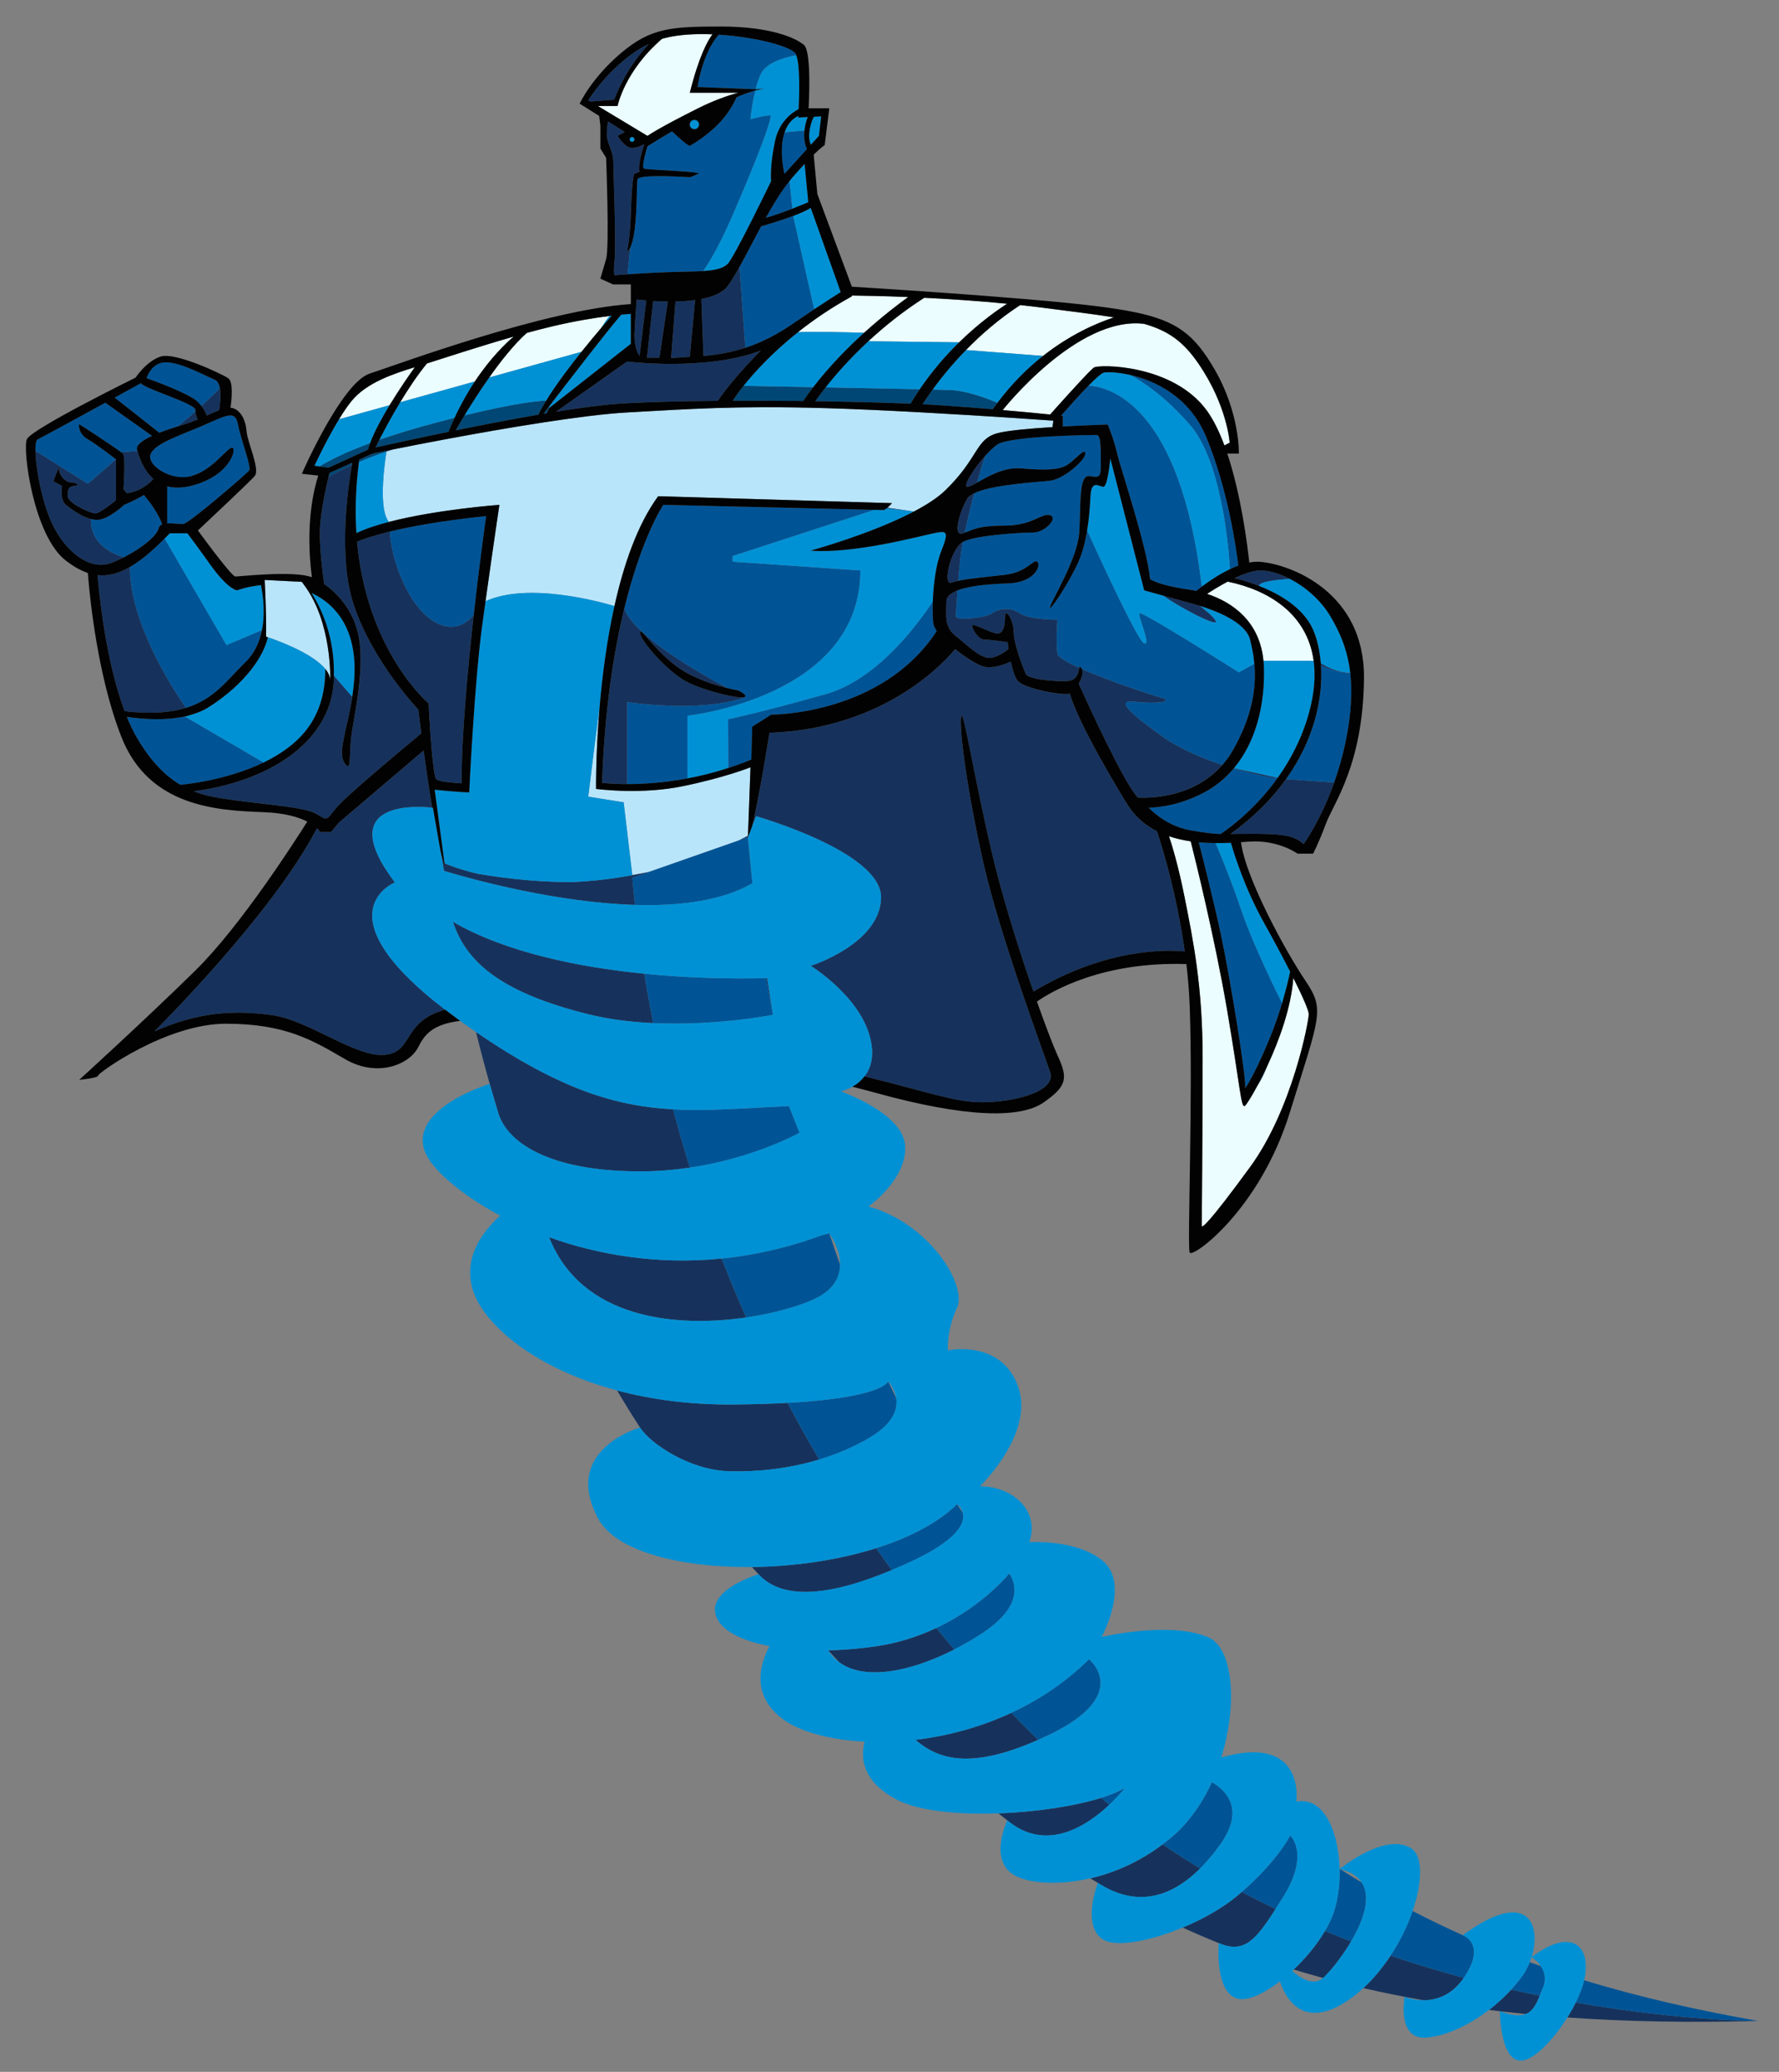
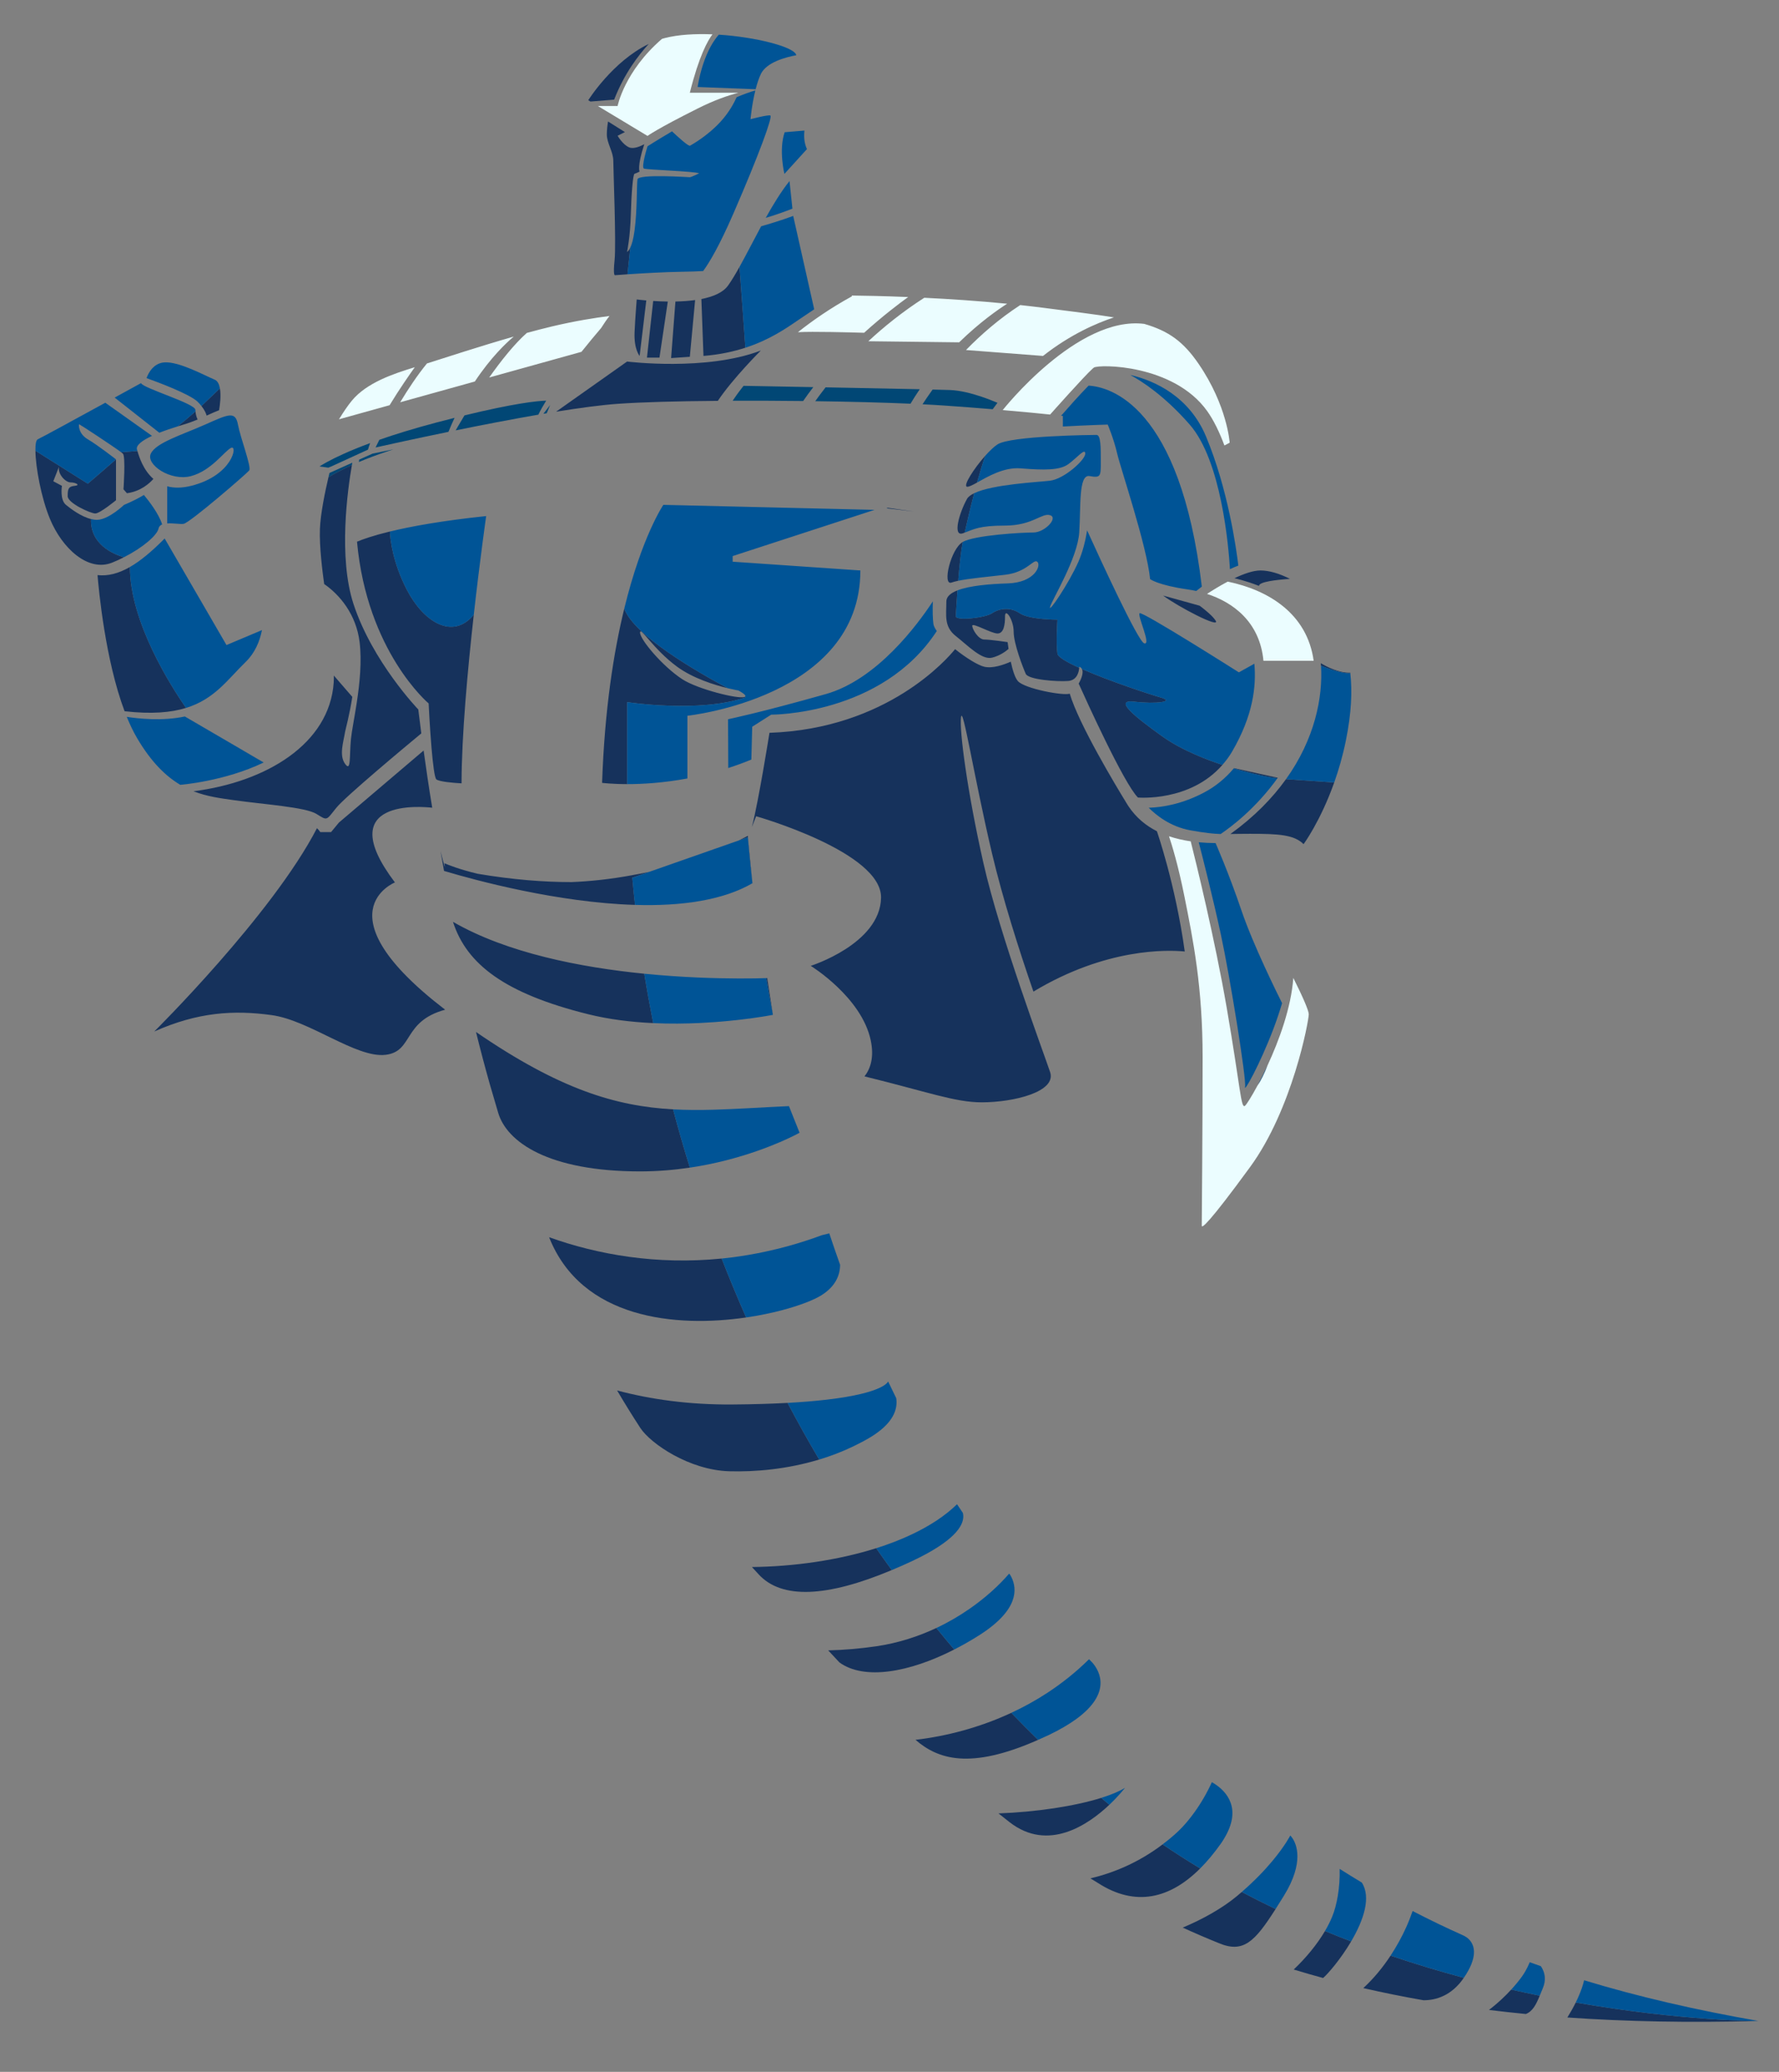
<svg xmlns="http://www.w3.org/2000/svg" version="1.1" id="Layer_4" x="0px" y="0px" width="171.833px" height="200px" viewBox="0 0 171.833 200" style="enable-background:new 0 0 171.833 200;" xml:space="preserve">
  <rect x="0" y="0" width="171.833" height="200" fill="#808080" stroke="none" />
  <path id="color6" style="fill:#EBFDFF;" d="M100.745,34.359l-7.439-0.572c1.431-1.467,3.177-2.999,5.239-4.338  c0.798,0.087,1.599,0.181,2.393,0.283c2.738,0.356,4.899,0.616,6.658,0.907C105.926,31.189,103.382,32.283,100.745,34.359z   M40.065,35.447c-2.077,0.637-4.637,1.487-6.08,3.23c-0.402,0.485-0.828,1.12-1.242,1.798l4.888-1.359  C38.57,37.571,39.562,36.151,40.065,35.447z M83.464,32.124c1.794-1.622,3.39-2.827,4.255-3.45  c-2.421-0.099-4.354-0.132-5.438-0.145v0.078c-2.021,1.108-3.744,2.297-5.21,3.461C78.455,31.984,82.234,32.087,83.464,32.124z   M49.621,32.491c-3.276,0.938-6.606,2.033-8.381,2.594c-0.928,1.129-1.82,2.477-2.588,3.748l7.212-2.005  C47.412,34.495,48.901,33.094,49.621,32.491z M58.062,31.667c0.271-0.427,0.551-0.838,0.807-1.164  c-1.382,0.173-3.318,0.478-5.548,1.007c-0.775,0.184-1.597,0.398-2.435,0.627c-1.217,1.078-2.505,2.705-3.635,4.304l8.913-2.479  C56.857,33.095,57.519,32.304,58.062,31.667z M105.541,35.579c0.049-0.043,0.091-0.078,0.119-0.097  c0.5-0.333,7.667-0.333,10.918,4.168c0.653,0.905,1.211,2.071,1.688,3.353l0.507-0.269c0,0-0.222-3.556-3.001-7.612  c-1.459-2.13-2.873-3.17-5.254-3.858c-6.477-0.802-13.666,8.322-13.666,8.322c2.045,0.175,3.597,0.328,4.58,0.43  c0,0,3.3-3.718,4.106-4.434L105.541,35.579L105.541,35.579z M121.468,104.779c-0.604,1.123-1.081,1.856-1.21,1.962  c-0.403,0.333-0.429-1.666-1.763-9.417c-1.167-6.78-3.034-14.324-3.485-16.109c-0.704-0.102-1.411-0.257-2.097-0.489  c0.287,0.851,0.892,2.817,1.498,5.848c0.833,4.166,1.749,8.666,1.749,15.5c0,6.835-0.083,16.003-0.083,16.253  c0,0.249,0.583-0.084,4.667-5.668c4.085-5.584,5.668-14.085,5.668-14.752c0-0.361-0.585-1.696-1.49-3.505  c-0.214,2.888-1.379,6.049-2.495,8.454C122.127,103.602,121.808,104.27,121.468,104.779  C121.469,104.778,121.469,104.779,121.468,104.779z M92.644,33.046c2.008-1.961,3.818-3.207,4.637-3.726  c-2.827-0.277-5.592-0.458-8.006-0.575c-2.102,1.347-3.901,2.805-5.403,4.196L92.644,33.046L92.644,33.046z M118.581,56.146  c-0.763,0.404-1.475,0.845-1.995,1.184c2.473,0.805,5.094,2.668,5.451,6.46h4.849C126.271,59.263,122.548,56.96,118.581,56.146z   M62.543,13.12c0,0,0.889-0.668,4.89-2.668c1.545-0.772,2.855-1.229,3.885-1.498c0.002,0,0.006-0.002,0.006-0.002H66.63  c0.887-3.547,1.732-5.042,2.186-5.637c-1.654-0.067-3.289,0.022-4.605,0.359c-0.091,0.024-0.182,0.05-0.272,0.078  c-3.634,3.137-4.285,6.479-4.285,6.479h-1.91L62.543,13.12z" />
  <path id="color5" style="fill:#014775;" d="M31.825,45.655l2.204-0.989c-0.012,0.068-0.027,0.154-0.04,0.232  c-0.799,0.362-1.559,0.752-2.263,1.172C31.761,45.92,31.795,45.776,31.825,45.655z M52.487,39.945  c0.107-0.017,0.213-0.036,0.32-0.054l0.17-0.409l0.16-0.385c-0.213,0.278-0.375,0.488-0.485,0.633  C52.555,39.856,52.488,39.945,52.487,39.945z M35.751,42.773c-1.974,0.729-3.311,1.361-4.153,1.821  c-0.307,0.167-0.551,0.313-0.738,0.431l0.475,0.067l0.095,0.013l0.283,0.04l0.266-0.108l0.797-0.365l1.373-0.629l1.395-0.639  C35.597,43.207,35.67,42.993,35.751,42.773z M79.74,37.399c-0.008,0.01-0.017,0.021-0.025,0.03c-0.413,0.526-0.738,0.97-0.968,1.298  c3.353,0.046,6.563,0.13,9.198,0.244c0.277-0.467,0.566-0.911,0.86-1.345c0.01-0.014,0.02-0.028,0.028-0.043  c0.002-0.003,0.005-0.006,0.007-0.009c-2.42-0.053-5.878-0.122-9.096-0.183C79.744,37.395,79.742,37.397,79.74,37.399z   M94.785,38.288c-0.933-0.313-2.038-0.601-3.015-0.638c-0.298-0.011-0.893-0.027-1.686-0.046c-0.002,0.002-0.004,0.005-0.006,0.007  c-0.014,0.02-0.029,0.041-0.044,0.06c-0.388,0.538-0.7,1.002-0.926,1.355c0.78,0.039,1.499,0.08,2.133,0.125  c1.724,0.119,3.276,0.24,4.644,0.353c0.076-0.109,0.156-0.208,0.233-0.314c0.075-0.104,0.151-0.205,0.228-0.306c0,0,0,0,0-0.001  C95.966,38.721,95.416,38.5,94.785,38.288z M71.822,37.244c-0.012,0.015-0.022,0.029-0.034,0.044  c-0.524,0.661-0.861,1.154-1.021,1.397c2.222-0.009,4.535,0,6.81,0.026c0.304-0.445,0.624-0.877,0.951-1.303  c0.008-0.01,0.016-0.021,0.025-0.031c0.001-0.002,0.003-0.004,0.005-0.007C75.569,37.313,72.957,37.264,71.822,37.244L71.822,37.244  z M44.865,40.099c-0.528,0.871-0.851,1.445-0.851,1.445c2.52-0.512,5.326-1.056,7.984-1.516c0.206-0.421,0.464-0.878,0.757-1.354  C51.857,38.704,49.657,38.934,44.865,40.099z M36.642,42.454c-0.234,0.46-0.369,0.742-0.369,0.742  c1.099-0.246,3.782-0.839,7.041-1.508c0.191-0.472,0.39-0.919,0.592-1.353c-0.561,0.141-1.147,0.292-1.773,0.457  C39.939,41.372,38.136,41.933,36.642,42.454z M37.339,43.512c-0.486,0.099-0.941,0.192-1.354,0.277l-0.569,0.255l-0.722,0.324  c-0.001,0.01-0.002,0.019-0.003,0.028c-0.009,0.069-0.014,0.133-0.022,0.202c0.855-0.362,1.749-0.694,2.658-0.999  c0.221-0.074,0.442-0.148,0.665-0.218C37.77,43.425,37.55,43.47,37.339,43.512C37.34,43.512,37.339,43.512,37.339,43.512z" />
-   <path id="color4" style="fill:#B9E5FB;" d="M101.743,40.607l-0.081,0.622c-2.156,0.136-4.362,0.328-5.315,0.586  c-2.146,0.585-1.771,2.334-5.021,5.502c-0.741,0.722-1.823,1.417-3.049,2.062c-0.835-0.117-1.759-0.248-2.564-0.368  c0.227-0.194,0.445-0.443,0.445-0.443L63.572,47.9c-2,2.728-3.332,6.6-4.223,10.606c-1.242-0.375-8.333-2.364-12.454-0.465  c0.666-4.764,1.34-9.306,1.34-9.306s-6.057,0.44-10.679,1.651c-0.463-0.583-0.923-2.222-0.229-6.787  c0.221-0.074,0.442-0.148,0.665-0.218c1.469-0.295,3.189-0.63,5.041-0.975c6.046-1.13,13.427-2.361,17.536-2.589  c5.999-0.333,10.504-0.666,19.17-0.417c2.697,0.078,5.844,0.225,8.902,0.389C95.414,40.153,101.743,40.607,101.743,40.607z   M60.578,76.349c-1.772-0.026-3.007-0.193-3.007-0.193s-0.002-0.212,0-0.585h0c0,0,0-0.022,0.001-0.061  c0.007-1.178,0.058-3.885,0.346-7.253c-0.601,4.428-1.096,8.648-1.096,8.648l3.417,0.541l0.34,2.871l0.001,0.003l0.493,4.157  c0.533-0.092,1.071-0.192,1.615-0.311l8.669-3.036c0.296-0.146,0.593-0.291,0.89-0.448l0.127-3.414l0.118-3.201  c0,0-2.5,1.002-6.585,1.834C64.018,76.289,62.101,76.371,60.578,76.349z M29.151,56.166l-3.584-0.181c0,0,0.005,0.102,0.014,0.272  c0.034,0.696,0.121,2.624,0.125,4.263c0,0,0,0.002,0,0.003c0,0.043,0.001,0.087,0.001,0.129c0,0.279-0.002,0.548-0.008,0.799  c0,0.003,0,0.006,0,0.009c0,0,0.069,0.022,0.168,0.055c0.775,0.257,4.26,1.482,5.547,3.051c0.309,0.376,0.496,0.771,0.481,1.177  c0,0.002,0,0.003,0,0.005c0,0,0-0.01,0-0.011c0.005-0.121,0.206-5.674-2.564-9.325C29.271,56.331,29.216,56.245,29.151,56.166z" />
  <path id="color3" style="fill:#16325C;" d="M72.669,85.182c-0.322-2.762-0.43-4.36-0.43-4.36L72.669,85.182z M61.292,16.773  c0.154-0.043,0.488-0.209,0.488-0.209s-0.267-0.451,0.45-2.642c-0.359,0.192-1.016,0.483-1.45,0.308  c-0.625-0.25-1.126-1.125-1.126-1.125s0.382-0.199,0.705-0.355l-1.627-1.022c-0.057,0.331-0.119,0.798-0.119,1.253  c0,0.834,0.625,1.666,0.625,2.54c0,0.876,0.292,8.002,0.125,9.586c-0.167,1.583,0.042,1.458,0.042,1.458s0.474-0.037,1.203-0.086  l0.271-2.574c-0.169,0.36-0.31,0.41-0.31,0.41s0.305-1.458,0.362-3.584C60.988,18.606,61.139,16.814,61.292,16.773z M104.189,65.988  c0.688,1.534,4.364,9.642,5.723,10.999c0,0,5.037,0.447,8.16-3.15c-1.268-0.413-3.878-1.366-5.827-2.766  c-2.668-1.917-4.751-3.583-2.668-3.334c2.084,0.249,4.001-0.002,2.501-0.419c-0.993-0.275-4.956-1.582-7.569-2.734  C104.669,64.907,104.48,65.481,104.189,65.988z M72.681,85.257l-0.012-0.075c0.003,0.026,0.006,0.05,0.009,0.076  C72.679,85.258,72.68,85.257,72.681,85.257z M59.321,9.618c0.979-2.532,2.387-4.342,3.343-5.375  c-3.496,1.675-5.843,5.431-5.843,5.431l0.212,0.128L59.321,9.618z M91.909,56.235c0.172-0.063,0.396-0.118,0.645-0.17  c0.11-1.357,0.259-2.814,0.438-3.747C91.826,52.984,90.992,56.568,91.909,56.235z M25.471,73.603l-2.46-1.434  c1.006,0.601,1.891,1.114,2.453,1.438C25.466,73.606,25.468,73.604,25.471,73.603z M72.245,80.684  c-0.297,0.157-0.593,0.302-0.89,0.448l0.885-0.31L72.245,80.684z M57.571,75.51c-0.001,0.038-0.001,0.061-0.001,0.061h0  C57.57,75.552,57.571,75.53,57.571,75.51z M12.55,54.732c-1.119,0.641-2.136,0.892-3.129,0.784c0.117,1.443,0.749,8.186,2.612,13.14  c2.609,0.297,4.48,0.128,5.935-0.319C16.558,66.309,12.533,60.038,12.55,54.732z M92.325,61.403  c1.168,0.916,2.501,2.333,3.501,2.083c0.807-0.201,1.39-0.668,1.588-0.845c-0.059-0.389-0.088-0.656-0.088-0.656  s-1.667-0.249-2.25-0.249c-0.584,0-1.167-1-1.167-1.333c0-0.333,1.834,0.748,2.438,0.748c0.605,0,0.73-0.832,0.73-1.67  c0-0.837,0.833,0.337,0.833,1.504c0,1.168,0.916,3.501,1.166,4.062c0.25,0.564,3.001,0.771,4.097,0.689  c0.913-0.07,1.046-0.972,1.066-1.272c-1.198-0.543-2.056-1.041-2.102-1.367c-0.144-1.029,0-3.28,0-3.28s-2.728,0.007-3.645-0.622  c-0.916-0.627-2-0.454-2.667,0c-0.667,0.456-3.526,0.763-3.501,0.285c0,0,0.056-1.102,0.157-2.491  c-0.655,0.255-1.074,0.602-1.074,1.078C91.408,59.401,91.159,60.485,92.325,61.403z M71.995,33.567l-0.566-7.805  c-0.39,0.7-0.76,1.318-1.107,1.803c-0.488,0.683-1.454,1.08-2.576,1.302l0.203,5.492C69.524,34.233,70.843,33.94,71.995,33.567z   M34.028,67.27l-1.782-2.057c-0.005,0.221,0.003,0.433-0.012,0.66c-0.399,5.93-6.518,9.616-13.542,10.509  c1.331,0.521,2.639,0.679,3.874,0.856c2.917,0.415,6.918,0.666,8.001,1.333c1.083,0.666,0.917,0.648,1.917-0.592  c0.867-1.076,6.676-5.913,8.21-7.183c-0.182-1.395-0.292-2.31-0.292-2.31s-4.417-4.584-6.254-10.168  c-1.492-4.538-0.562-11.11-0.159-13.421c-0.799,0.362-1.559,0.752-2.263,1.172c-0.301,1.28-0.769,3.482-0.825,4.999  c-0.063,1.689,0.25,4.173,0.411,5.31c1.493,1.025,3.097,2.932,3.422,5.607c0.227,1.864,0.008,3.973-0.265,5.777  c0,0.005-0.001,0.01-0.001,0.015l-0.001-0.001c-0.227,1.499-0.49,2.788-0.566,3.543c-0.167,1.667,0.027,3.251-0.57,2.417  c-0.597-0.832-0.158-2.102,0-3.083C33.374,70.393,33.769,68.988,34.028,67.27z M62.489,34.524h1.208l0.806-5.414  c-0.509-0.005-0.988-0.028-1.411-0.056l-0.058,0.525c0.188-0.015,0.36-0.029,0.501-0.04c-0.127,0.01-0.293,0.023-0.501,0.041  L62.489,34.524z M65.405,64.361c1.554,1.138,3.657,1.774,4.893,2.074c-3.028-1.613-9.086-5.109-9.999-7.691  c-1.012,4.146-1.896,9.688-2.144,16.826c0,0,0.911,0.12,2.423,0.122v-7.915c0,0,6.993,1.074,11.433-0.46  c0,0-0.033-0.016-0.083-0.041c-0.583,0.246-4.56-0.752-6.023-1.707c-1.917-1.25-4.083-3.833-4.083-4.5S63.071,62.652,65.405,64.361z   M62.349,29.635c-0.234,0.019-0.499,0.041-0.798,0.064C61.768,29.682,62.053,29.659,62.349,29.635l0.076-0.631  c-0.462-0.039-0.793-0.08-0.925-0.097c-0.02,0.25-0.041,0.522-0.061,0.802c-0.059,0.803-0.118,1.679-0.146,2.358  c-0.07,1.666,0.488,2.292,0.488,2.292L62.349,29.635z M94.373,46.583c0.268-0.966,0.539-1.871,0.791-2.587  c-1.106,1.239-2.181,2.928-1.756,2.988C93.586,47.009,93.932,46.829,94.373,46.583z M10.815,54.319  c0.396-0.156,0.777-0.335,1.147-0.522c-1.087-0.326-3.255-1.278-3.172-3.686l0.009-0.006c-0.949-0.227-1.93-0.961-2.428-1.37  c-0.612-0.5-0.389-1.834-0.389-1.834l-0.833-0.445l0.556-1.417c-0.167,0.694,0.611,1.528,1.11,1.528c0.501,0,1,0.278,0.389,0.333  c-0.611,0.056-0.667,0.333-0.667,1c0,0.668,2.223,1.668,2.667,1.668c0.445,0,2.001-1.279,2.001-1.279v-3.945  c0,0-2.556,2.223-2.723,2.348L3.422,43.51c0.017,1.583,0.552,4.517,1.393,6.557C5.981,52.902,8.481,55.235,10.815,54.319z   M74.65,97.926l-0.545-3.508c-0.028,0.001-0.064,0.002-0.094,0.002C74.204,95.54,74.416,96.71,74.65,97.926z M130.425,64.991  c-0.002-0.018-0.004-0.038-0.006-0.055c-1.084,0.037-2.267-0.567-2.845-0.917c0.007,0.081,0.015,0.159,0.021,0.241  C128.195,64.508,129.58,65.033,130.425,64.991z M92.992,51.484c0.066-0.022,0.125-0.045,0.188-0.068  c0.222-1.022,0.553-2.415,0.917-3.804c-0.324,0.158-0.572,0.334-0.688,0.539C92.659,49.484,91.992,51.819,92.992,51.484z   M124.593,55.881c-1.003-0.516-2.007-0.813-2.848-0.813c-0.702,0-1.613,0.324-2.513,0.75c0.007,0.001,1.045,0.218,2.371,0.739  C121.613,56.153,123.329,55.965,124.593,55.881z M69.336,38.694c1.455-2.177,4.154-4.857,4.154-4.857  c-5.292,2.022-12.92,1.063-12.92,1.063l-6.856,4.842c2.271-0.366,4.353-0.646,5.941-0.759  C62.003,38.816,65.478,38.726,69.336,38.694z M67.141,28.966c-0.622,0.088-1.272,0.128-1.902,0.142l-0.417,5.458l1.808-0.125  L67.141,28.966z M88.277,49.38L88.277,49.38c-0.835-0.118-1.759-0.249-2.564-0.368c-0.016,0.013-0.03,0.024-0.045,0.036l0.199,0.046  C86.461,49.16,87.336,49.261,88.277,49.38z M123.418,75.081c-0.631-0.142-1.933-0.432-4.229-0.932  c-0.007,0.008-0.014,0.016-0.02,0.024c0.771,0.229,2.707,0.773,4.209,0.965C123.392,75.119,123.405,75.099,123.418,75.081z   M41.402,67.904c0,0,0.109,2.286,0.28,4.309c0.129,1.514,0.292,2.88,0.47,3.024c0.278,0.222,1.583,0.333,2.429,0.381  c0.005-4.611,0.592-11.004,1.181-16.274c-2.063,2.488-4.863,0.65-6.437-2.36c-1.399-2.676-1.63-4.9-1.667-5.676  c-1.622,0.395-2.622,0.75-3.175,0.982C35.456,62.919,41.402,67.904,41.402,67.904z M19.089,40.496  c-0.071-0.144-0.18-0.425-0.207-0.78c-0.396,0.343-1.157,0.997-1.716,1.444c0.19-0.059,0.386-0.124,0.566-0.176  C18.206,40.846,18.659,40.675,19.089,40.496z M117.412,59.902c-0.265-0.414-0.906-0.957-1.531-1.427  c-0.336-0.102-0.553-0.157-0.553-0.157l-2.982-0.827C113.773,58.562,117.945,60.74,117.412,59.902z M73.031,78.793  c0,0,12.183,3.446,12.07,7.89c-0.109,4.446-6.792,6.552-6.792,6.552s4.904,3.006,5.793,7.181c0.349,1.637-0.022,2.743-0.6,3.49  c6.133,1.503,8.734,2.503,11.323,2.503c3.084,0,7.245-1.012,6.606-2.918c-0.639-1.904-4.856-13.168-6.44-20.167  c-1.583-7.002-2.333-12.837-2.167-14.086c0.167-1.251,1.251,5.751,3.001,13.168c1.006,4.262,2.615,9.346,3.994,13.315  c7.024-4.226,12.943-4.034,14.616-3.872c-0.9-6.493-2.69-11.608-2.69-11.608v-0.002c-1.059-0.536-2.013-1.311-2.747-2.414  c-0.001-0.002-0.005-0.002-0.005-0.002s-0.079-0.127-0.218-0.354c-0.002-0.002-0.004-0.006-0.006-0.01  c-0.939-1.53-4.563-7.536-5.442-10.499h-0.002c-0.584,0.223-4.333-0.471-5-1.205c-0.297-0.327-0.528-1.113-0.694-1.884  c-0.667,0.296-1.749,0.68-2.556,0.492c-0.617-0.144-1.78-0.866-2.822-1.7c-0.698,0.868-6.537,7.686-17.93,8.076  c0,0-1.04,6.564-1.7,9.101L73.031,78.793z M21.162,39.599c0.084-0.497,0.202-1.416,0.079-2.107l-1.785,1.701  c0.33,0.417,0.455,0.743,0.5,0.926C20.396,39.921,20.8,39.736,21.162,39.599z M125.913,81.489c0,0,1.627-2.206,2.959-5.956  l-4.657-0.32c-1.312,1.832-3.063,3.635-5.372,5.296c0.499-0.007,1.086-0.021,1.902-0.021  C123.496,80.489,124.997,80.571,125.913,81.489z M38.145,85.182c-6.203-8.182,2.751-7.311,3.603-7.211  c-0.313-1.877-0.602-3.857-0.831-5.521l-8.182,6.955l-0.756,0.916h-1.049c0,0-0.084-0.153-0.316-0.373  c-4.323,8.365-15.714,19.625-15.714,19.625c4.212-1.875,7.668-2.084,11.335-1.583c3.667,0.499,8.167,4.167,11.002,3.834  c2.712-0.318,1.621-3.229,5.76-4.355C30.804,88.127,38.145,85.182,38.145,85.182z M11.927,47.234l0.333,0.376  c1.324-0.17,2.183-0.955,2.558-1.38c-0.985-0.857-1.378-2.127-1.546-2.695l-1.57,0.12c0.08,0.06,0.143,0.109,0.169,0.135  C12.149,44.067,11.927,47.234,11.927,47.234z M90.442,157.153c-1.74,0.816-3.677,1.451-5.784,1.762  c-1.606,0.234-3.174,0.365-4.662,0.398c0.001,0.002,0.002,0.003,0.003,0.004c0.361,0.39,0.723,0.777,1.085,1.164  c2.387,1.726,6.725,0.977,11.085-1.25C91.585,158.543,91.009,157.851,90.442,157.153z M112.295,178.041  c-2.265,1.72-4.712,2.755-6.975,3.279c0.242,0.148,0.482,0.299,0.726,0.445c3.643,2.352,6.974,1.497,9.881-1.402  C114.704,179.626,113.492,178.854,112.295,178.041z M84.629,149.451c-3.705,1.169-7.961,1.773-12,1.816  c0.215,0.235,0.431,0.471,0.646,0.705c2.227,2.426,6.593,2.221,12.86-0.41C85.626,150.862,85.124,150.159,84.629,149.451z   M72.071,127.177c-0.834-1.88-1.622-3.776-2.366-5.687c-6.296,0.631-12.018-0.389-16.668-2.06  C56.174,127.354,65.312,128.164,72.071,127.177z M152.2,193.306c-0.238,0.483-0.513,0.97-0.81,1.445  c5.658,0.396,11.782,0.52,18.443,0.335C169.833,195.086,162.551,195.115,152.2,193.306z M97.679,165.343  c-3.064,1.426-6.252,2.252-9.253,2.606c2.142,1.843,5.212,2.936,11.843,0.004C99.393,167.093,98.527,166.225,97.679,165.343z   M124.959,190.122c0.929,0.283,1.877,0.556,2.84,0.818c0.5-0.434,1.718-1.856,2.707-3.53c-0.84-0.321-1.683-0.656-2.526-1.005  C127.2,187.727,126.115,189.027,124.959,190.122z M106.363,173.554c-2.564,0.803-6.288,1.366-9.921,1.497  c0.358,0.286,0.718,0.57,1.081,0.853c3.719,2.889,7.576,0.255,9.633-1.689C106.889,173.998,106.627,173.775,106.363,173.554z   M131.681,191.914c1.874,0.432,3.813,0.823,5.819,1.174c1.171-0.001,2.687-0.411,3.889-2.163c0,0,0-0.001,0.001-0.001  c-2.306-0.617-4.674-1.327-7.077-2.142C133.562,189.925,132.68,190.997,131.681,191.914z M66.633,112.714  c-0.581-1.865-1.121-3.74-1.619-5.626c-5.533-0.307-10.958-1.925-19.037-7.469c0.393,1.596,0.834,3.275,1.327,5.02l0.812,2.769  c0.833,2.845,4.872,5.669,13.706,5.669C63.52,113.076,65.132,112.937,66.633,112.714z M143.821,194.023  c1.166,0.144,2.352,0.274,3.561,0.392c0.674-0.267,0.997-0.934,1.34-1.767c-0.9-0.184-1.818-0.38-2.752-0.592  C145.314,192.773,144.587,193.438,143.821,194.023z M119.482,183.027c-1.41,1.174-3.313,2.241-5.244,3.047  c1.136,0.519,2.297,1.02,3.49,1.5c2.367,0.997,3.468-0.136,5.481-3.293c-1.093-0.523-2.183-1.072-3.268-1.647  C119.79,182.765,119.641,182.895,119.482,183.027z M76.069,135.423c-1.521,0.083-3.27,0.14-5.302,0.155  c-4.212,0.032-7.936-0.494-11.161-1.354c0.718,1.219,1.466,2.428,2.245,3.623c1.001,1.516,4.727,4.065,8.582,4.176  c2.538,0.072,5.607-0.197,8.692-1.131C78.062,139.09,77.043,137.267,76.069,135.423z M56.821,97.907  c2.042,0.507,4.194,0.76,6.271,0.856c-0.313-1.585-0.604-3.174-0.86-4.768c-6.12-0.61-13.246-1.988-18.479-5.009l0.002,0.009  C45.076,93.085,48.764,95.908,56.821,97.907z M61.072,84.733l0.012-0.004l1.603-0.561c-0.544,0.118-1.082,0.219-1.615,0.311l0,0.004  c-2.124,0.392-4.089,0.596-5.883,0.668c-2.608-0.001-5.616-0.224-9.051-0.804c-1.796-0.427-2.908-0.883-3.207-1.016l0.054,0.407  c-0.142-0.417-0.288-0.962-0.435-1.593l0.338,1.926c0.042,0.013,0.094,0.028,0.14,0.042c2.948,0.876,10.849,3.016,18.309,3.239  C61.241,86.479,61.15,85.607,61.072,84.733z" />
  <path id="color2" style="fill:#005496;" d="M19.817,40.984c2.25-1,2.916-1.333,3.167,0c0.25,1.333,1.334,4.12,1.083,4.435  c-0.25,0.316-5.751,5.065-6.334,5.149c-0.334,0.048-1.023-0.078-1.584-0.041v-3.583c0.628,0.169,1.386,0.185,2.306-0.043  c4.029-1,4.529-4.001,3.862-3.667c-0.667,0.335-1.89,2.195-3.862,2.724c-1.972,0.527-4.389-1.111-3.889-2.167  C15.065,42.734,17.566,41.983,19.817,40.984z M118.072,73.837c0.33-0.38,0.646-0.79,0.924-1.266  c2.056-3.511,2.356-6.352,2.162-8.501l-1.495,0.833c0,0-9.335-5.917-9.585-5.707c-0.251,0.212,1.166,3.122,0.44,2.906  c-0.598-0.18-4.243-8.108-5.513-10.902c-0.169,1.026-0.426,2.082-0.845,3.034c-0.918,2.083-2.956,5.084-2.729,4.334  c0.228-0.75,2.644-4.667,2.812-7.167c0.166-2.5-0.083-5.639,0.999-5.445c1.084,0.193,1.084,0.028,1.084-1.389  c0-1.417,0-2.584-0.417-2.584c-0.416,0-8.292,0.084-9.563,0.916c-0.347,0.228-0.767,0.631-1.182,1.096  c-0.252,0.716-0.523,1.622-0.791,2.587c1.01-0.561,2.579-1.502,4.202-1.371c2.334,0.188,3.774,0.188,4.597-0.395  c0.821-0.582,1.654-1.638,1.654-1.027c0,0.61-2.039,2.444-3.395,2.612c-1.147,0.14-5.552,0.344-7.336,1.211  c-0.364,1.389-0.695,2.782-0.917,3.804c0.873-0.319,1.406-0.681,3.897-0.681c2.666,0,3.544-1.251,4.355-1.002  c0.812,0.252-0.522,1.668-1.606,1.668c-1.083,0-5.667,0.25-6.834,0.916c-0.18,0.933-0.328,2.39-0.438,3.747  c1.069-0.227,2.764-0.376,4.523-0.58c2.166-0.25,2.746-1.583,3.123-1.25c0.376,0.333-0.208,2-2.874,2.083  c-1.715,0.054-3.666,0.213-4.844,0.672c-0.102,1.389-0.157,2.491-0.157,2.491c-0.025,0.479,2.834,0.171,3.501-0.285  c0.667-0.454,1.751-0.627,2.667,0c0.917,0.629,3.645,0.622,3.645,0.622s-0.144,2.25,0,3.28c0.046,0.325,0.903,0.824,2.102,1.367  c0.004-0.06,0.005-0.104,0.005-0.104c0.13,0.041,0.214,0.12,0.265,0.222c2.613,1.152,6.576,2.459,7.569,2.734  c1.5,0.417-0.417,0.668-2.501,0.419c-2.083-0.249,0,1.417,2.668,3.334C114.194,72.471,116.804,73.424,118.072,73.837z   M128.872,75.533c0.426-1.199,0.822-2.552,1.125-4.045c0.538-2.655,0.626-4.753,0.429-6.497c-0.846,0.043-2.23-0.483-2.83-0.731  c0.188,3.049-0.596,7.065-3.381,10.954L128.872,75.533z M15.904,51.983c-1.24,1.253-2.343,2.17-3.354,2.75  c-0.017,5.306,4.008,11.577,5.418,13.605c2.764-0.851,4-2.725,5.767-4.445c0.888-0.866,1.349-1.966,1.567-3.068l-3.425,1.443  L15.904,51.983z M117.901,80.51c1.003-0.677,3.385-2.462,5.478-5.372c-1.502-0.191-3.438-0.736-4.209-0.965  c-0.785,0.933-1.727,1.724-2.842,2.315c-2.134,1.132-4.039,1.444-5.373,1.486c0.662,0.668,2.059,1.832,4.04,2.18  C116.411,80.405,117.161,80.487,117.901,80.51z M73.964,21.03c0.862-0.248,1.807-0.59,2.576-0.887l-0.281-2.666  C75.474,18.452,74.703,19.702,73.964,21.03z M39.325,56.985c1.574,3.01,4.374,4.848,6.437,2.36c0.597-5.341,1.197-9.527,1.197-9.527  c-4.307,0.451-7.286,1.001-9.3,1.492C37.695,52.085,37.926,54.309,39.325,56.985z M8.481,42.406  c-0.944-0.551-0.888-1.451-0.833-1.451c0.05,0,3.258,2.105,4.053,2.699l1.57-0.12c-0.014-0.046-0.029-0.098-0.04-0.134  c-0.126-0.424,0.523-0.89,1.454-1.324l-4.514-3.2c-2.82,1.545-6.189,3.383-6.524,3.53c-0.163,0.071-0.233,0.489-0.226,1.104  l5.059,3.182c0.167-0.125,2.723-2.348,2.723-2.348S9.427,42.956,8.481,42.406z M123.836,96.837c-0.436-0.868-2.79-5.609-3.918-8.931  c-1.245-3.666-2.505-6.52-2.506-6.521c-0.524-0.004-1.07-0.026-1.625-0.078c0.354,1.369,1.378,5.386,2.125,8.85  c0.917,4.251,2.5,14.085,2.347,14.751c-0.153,0.669,1.403-2.083,2.737-5.583C123.325,98.459,123.603,97.617,123.836,96.837z   M60.578,67.777v7.915c1.46,0.002,3.485-0.112,5.819-0.546v-6.054c0,0,16.705-1.745,16.705-14.024l-12.335-0.846v-0.543  l13.704-4.462c-3.951-0.09-20.399-0.482-20.399-0.482s-2.068,3.022-3.774,10.01c0.913,2.582,6.971,6.078,9.999,7.691  c0.62,0.15,1.025,0.217,1.025,0.217c0.651,0.355,0.786,0.547,0.605,0.624c0.05,0.025,0.083,0.041,0.083,0.041  C67.571,68.852,60.578,67.777,60.578,67.777z M71.429,25.762l0.566,7.805c2.321-0.751,3.908-1.847,5.162-2.709  c0.457-0.315,0.971-0.659,1.486-1l-2.028-9.014c-1.121,0.42-2.412,0.805-3.098,1.001C72.779,23.214,72.076,24.6,71.429,25.762z   M15.316,51.013c0.04-0.195,0.168-0.316,0.347-0.389c-0.329-1.039-1.283-2.269-1.763-2.843c-0.985,0.59-1.918,0.954-1.918,0.954  s-1.445,1.389-2.556,1.444c-0.204,0.01-0.415-0.024-0.628-0.075L8.79,50.11c-0.082,2.409,2.085,3.361,3.172,3.686  C13.769,52.882,15.178,51.682,15.316,51.013z M75.79,12.764c-0.592,1.724-0.022,4.022-0.022,4.022  c0.579-0.638,1.46-1.607,2.173-2.391c0.001,0,0.001-0.001,0.002-0.002c-0.272-0.588-0.305-1.225-0.241-1.789L75.79,12.764z   M67.917,26.164c0.591-0.804,1.546-2.391,2.906-5.516c2.5-5.751,3.834-9.411,3.583-9.498c-0.25-0.088-1.916,0.359-1.916,0.359  s0.127-1.398,0.468-2.775c-0.53,0.144-1.14,0.365-1.809,0.653c-0.232,0.521-0.71,1.438-1.533,2.342  c-1.25,1.376-2.751,2.21-2.959,2.335c-0.153,0.091-1.197-0.866-1.747-1.385c-1.393,0.823-2.365,1.441-2.365,1.441  s-0.639,2.027-0.347,2.152c0.292,0.125,4.792,0.251,5.334,0.458c0,0-0.76,0.376-0.9,0.376c-0.143,0-4.976-0.333-5.059,0.209  c-0.084,0.542-0.016,2.958-0.279,4.916c-0.118,0.881-0.275,1.379-0.414,1.674l-0.271,2.574c1.334-0.089,3.534-0.221,5.339-0.247  C66.751,26.22,67.386,26.199,67.917,26.164z M19.456,39.192l1.785-1.701c-0.071-0.399-0.221-0.723-0.507-0.842  c-1.001-0.417-3.417-1.75-4.835-1.668c-1.086,0.062-1.577,1.056-1.746,1.518c0.975,0.35,4.189,1.538,4.941,2.288  C19.238,38.93,19.355,39.065,19.456,39.192z M17.167,41.16c0.56-0.447,1.32-1.101,1.716-1.444c-0.004-0.05-0.011-0.096-0.011-0.149  c0-0.613-5.069-2.093-5.251-2.583c-0.524,0.288-1.455,0.799-2.545,1.396l4.314,3.394C15.962,41.547,16.576,41.344,17.167,41.16z   M70.322,69.43l0.02,4.709c0.734-0.239,1.477-0.503,2.231-0.818l0.083-3.169l1.834-1.165c0,0,10.683,0.075,15.995-8.074  c-0.182-0.255-0.299-0.486-0.327-0.678c-0.063-0.438-0.09-1.241-0.055-2.183c-1.497,2.278-5.405,7.554-10.335,8.948  C73.435,68.792,70.322,69.43,70.322,69.43z M85.668,49.048c-0.01,0.008-0.019,0.014-0.027,0.021  c0.068,0.007,0.146,0.016,0.227,0.025L85.668,49.048z M73.49,7.146c0.539-1.138,2.41-1.628,3.422-1.814  c-0.012-0.03-0.021-0.075-0.033-0.101c-0.365-0.731-3.863-1.655-7.447-1.884c-1.607,1.802-2.047,5.051-2.047,5.051l5.603,0.217  C73.122,8.09,73.287,7.574,73.49,7.146z M102.66,41.172c2.316-0.128,4.334-0.188,4.334-0.188s0.583,1.361,0.916,2.806  c0.333,1.444,2.856,8.861,3.179,12.112c0,0,0.739,0.584,3.656,1c0.257,0.037,0.524,0.085,0.799,0.146  c0.157-0.126,0.343-0.27,0.54-0.418c-2.091-17.555-8.908-19.289-10.938-19.405c-0.938,0.959-2.062,2.228-2.655,2.908  c0.109,0.011,0.169,0.019,0.169,0.019V41.172z M17.854,69.163c-2.159,0.467-4.53,0.205-5.609,0.035  c0.299,0.735,0.627,1.424,0.987,2.039c1.371,2.333,2.782,3.693,4.183,4.524c0.01-0.001,4.27-0.329,8.048-2.154  c-0.562-0.323-1.447-0.836-2.453-1.438L17.854,69.163z M114.912,40.984c3.062,3.497,3.755,11.749,3.889,13.962  c0.267-0.128,0.536-0.248,0.809-0.348c-0.197-1.653-1.001-7.378-3.114-12.447c-1.612-3.87-4.95-5.412-7.324-5.956  C110.312,36.811,112.489,38.217,114.912,40.984z M105.54,35.579l-0.002,0.003C105.54,35.581,105.54,35.58,105.54,35.579  L105.54,35.579z M122.427,102.855c-0.333,0.717-0.661,1.37-0.959,1.924c0.001,0,0.001-0.001,0.001-0.001  C121.808,104.27,122.127,103.602,122.427,102.855z M93.002,146.043c-0.189-0.276-0.374-0.555-0.56-0.833  c-0.001-0.001-0.004-0.003-0.004-0.003c-1.143,1.12-2.627,2.081-4.328,2.891c-1.08,0.514-2.249,0.965-3.48,1.354  c0.495,0.708,0.996,1.411,1.506,2.111c0.638-0.269,1.289-0.553,1.967-0.871c0.51-0.239,0.966-0.472,1.38-0.697  C92.782,148.197,93.205,146.844,93.002,146.043z M122.897,179.648c-0.718,0.86-1.688,1.887-2.956,2.986  c1.085,0.575,2.175,1.124,3.268,1.647c0.248-0.389,0.507-0.804,0.787-1.254c0.512-0.822,0.838-1.546,1.041-2.183  c0.815-2.547-0.41-3.657-0.41-3.657S124.127,178.172,122.897,179.648z M77.23,109.346l-1.025-2.57  c-2.646,0.117-5.006,0.285-7.253,0.348c-1.342,0.038-2.644,0.037-3.938-0.035c0.498,1.886,1.038,3.761,1.619,5.626  c1.262-0.188,2.436-0.436,3.518-0.712C74.476,110.899,77.23,109.346,77.23,109.346z M97.573,152.026  c-0.034-0.039-0.067-0.079-0.102-0.119c-0.983,1.142-2.283,2.326-3.835,3.403c-0.969,0.671-2.034,1.298-3.194,1.843  c0.567,0.697,1.143,1.39,1.727,2.077c0.834-0.426,1.668-0.899,2.49-1.427c0.252-0.161,0.484-0.321,0.702-0.479  C98.563,154.999,98.199,153.076,97.573,152.026z M105.215,160.194c-0.017-0.015-0.029-0.024-0.029-0.024  c-1.259,1.244-2.611,2.317-4.02,3.24c-1.132,0.741-2.3,1.381-3.487,1.933c0.848,0.882,1.714,1.75,2.59,2.61  c0.345-0.152,0.692-0.308,1.058-0.482c1.063-0.51,1.908-1.011,2.583-1.497c3.503-2.522,2.313-4.646,1.623-5.454  C105.427,160.413,105.321,160.302,105.215,160.194z M117.054,172.036c-0.47,1.035-1.039,2.013-1.686,2.911  c-0.485,0.673-1.01,1.307-1.596,1.858c-0.479,0.451-0.976,0.854-1.478,1.235c1.196,0.813,2.408,1.585,3.632,2.322  c0.676-0.674,1.328-1.457,1.956-2.337c0.258-0.36,0.455-0.698,0.62-1.022C119.939,174.184,118.15,172.657,117.054,172.036z   M129.432,180.428c-0.01-0.002-0.019-0.006-0.028-0.008c0,0,0.006-0.005,0.007-0.006c-0.005-0.003-0.01-0.006-0.016-0.01  c0.024,0.889-0.038,1.776-0.179,2.612c-0.123,0.734-0.303,1.431-0.554,2.036c-0.186,0.448-0.417,0.901-0.684,1.353  c0.844,0.349,1.687,0.684,2.526,1.005c0.596-1.008,1.105-2.105,1.328-3.134c0.206-0.954,0.161-1.846-0.297-2.551  C130.833,181.305,130.131,180.871,129.432,180.428z M141.287,186.813c0.002-0.001,0.004-0.002,0.005-0.004  c-1.64-0.732-3.255-1.508-4.848-2.335c-0.178,0.518-0.384,1.043-0.623,1.574c-0.415,0.921-0.923,1.845-1.508,2.734  c2.403,0.814,4.772,1.524,7.077,2.142c0.669-0.978,0.931-1.73,0.974-2.313C142.469,187.209,141.287,186.813,141.287,186.813z   M147.756,189.418c-0.121,0.3-0.264,0.592-0.425,0.871c-0.104,0.179-0.215,0.354-0.334,0.519c-0.313,0.433-0.661,0.848-1.027,1.249  c0.934,0.212,1.852,0.408,2.752,0.592c0.096-0.232,0.193-0.477,0.301-0.729c0.164-0.386,0.211-0.737,0.188-1.055  c-0.029-0.421-0.184-0.778-0.38-1.067C148.472,189.671,148.113,189.547,147.756,189.418z M153.009,191.159  c-0.056,0.233-0.123,0.473-0.208,0.721c-0.157,0.46-0.362,0.94-0.602,1.426c10.352,1.81,17.634,1.78,17.634,1.78  C163.759,194.021,158.21,192.74,153.009,191.159z M81.145,122.093c-0.361-1.013-0.71-2.024-1.044-3.031l-0.002-0.003l-0.738,0.183  c-2.11,0.784-4.184,1.348-6.214,1.741c-1.164,0.226-2.312,0.395-3.442,0.508c0.744,1.91,1.533,3.807,2.366,5.687  c1.231-0.181,2.382-0.419,3.404-0.686c1.771-0.464,3.156-1.009,3.886-1.471C80.712,124.165,81.135,123.093,81.145,122.093z   M86.568,134.973c-0.267-0.539-0.529-1.079-0.785-1.621l-0.002-0.002c0,0-0.301,1.107-5.928,1.762  c-1.059,0.124-2.313,0.23-3.784,0.312c0.974,1.844,1.993,3.667,3.057,5.47c1.123-0.339,2.246-0.766,3.349-1.301  c0.51-0.248,1.019-0.51,1.517-0.806C86.324,137.403,86.724,136.006,86.568,134.973z M107.156,174.215  c0.94-0.889,1.505-1.632,1.505-1.632c-0.566,0.35-1.355,0.676-2.298,0.971C106.627,173.775,106.889,173.998,107.156,174.215z   M67.665,86.967c1.866-0.329,3.578-0.872,5.014-1.709c-0.003-0.026-0.006-0.05-0.009-0.076c-0.322-2.762-0.43-4.36-0.43-4.36  l-0.885,0.31l-8.669,3.036l-1.603,0.561l-0.012,0.004c0.078,0.873,0.169,1.746,0.265,2.618  C63.532,87.418,65.686,87.315,67.665,86.967z M67.647,98.75c4.026-0.194,7.008-0.785,7.008-0.785l-0.006-0.039  c-0.233-1.216-0.446-2.386-0.639-3.505c-1.24,0.037-3.63,0.071-6.638-0.061c-1.573-0.069-3.312-0.183-5.142-0.365  c0.256,1.594,0.547,3.183,0.86,4.768C64.684,98.837,66.229,98.818,67.647,98.75z" />
-   <path id="color1" style="fill:#0091D5;" d="M121.604,56.557c0.009-0.404,1.725-0.592,2.989-0.676c1.48,0.762,2.958,2.014,3.902,3.6  c0.896,1.504,1.656,3.174,1.924,5.454c-1.084,0.037-2.267-0.567-2.845-0.917c-0.132-1.652-0.548-3.004-1.079-3.867  C125.384,58.347,123.268,57.211,121.604,56.557z M126.885,63.79h-4.849c0.018,0.188,0.036,0.375,0.042,0.572  c0.12,3.774-0.815,7.302-2.89,9.787c2.296,0.5,3.598,0.79,4.229,0.932c1.204-1.684,2.31-3.738,2.995-6.177  C126.962,66.948,127.085,65.254,126.885,63.79z M30.085,57.237c0.948,1.483,2.249,4.244,2.162,7.976l1.782,2.057  c0.162-1.071,0.27-2.263,0.206-3.377C34.078,61.169,32.971,58.581,30.085,57.237z M34.468,67.777c0-0.005,0.001-0.01,0.001-0.015  C34.469,67.767,34.468,67.772,34.468,67.777L34.468,67.777z M25.867,61.516c-0.538,2.403-2.942,5.028-5.8,6.804  c-0.468,0.291-0.997,0.494-1.542,0.659c-0.027,0.008-0.054,0.017-0.082,0.025c-0.099,0.029-0.194,0.065-0.295,0.091  c-0.098,0.024-0.195,0.048-0.294,0.069l5.156,3.006l2.46,1.434c1.718-0.83,3.336-1.971,4.41-3.532  c1.143-1.662,1.564-3.6,1.533-5.504C30.127,62.998,26.642,61.773,25.867,61.516z M79.746,37.392c3.218,0.062,6.676,0.13,9.096,0.183  c1.216-1.788,2.546-3.301,3.803-4.529l-0.001,0l-8.771-0.105C82.049,34.629,80.672,36.216,79.746,37.392z M77.072,32.068  c-2.5,1.985-4.228,3.891-5.249,5.175c1.135,0.021,3.747,0.069,6.735,0.125c1.549-2.012,3.306-3.796,4.907-5.245  C82.234,32.087,78.455,31.984,77.072,32.068z M91.77,37.649c0.977,0.037,2.082,0.326,3.015,0.638  c0.632,0.212,1.182,0.433,1.561,0.595c1.404-1.87,2.915-3.355,4.399-4.523l-7.439-0.572c-1.374,1.41-2.451,2.755-3.222,3.816  C90.877,37.622,91.472,37.638,91.77,37.649z M42.133,40.792c0.626-0.165,1.213-0.316,1.773-0.457  c0.627-1.346,1.296-2.514,1.957-3.508l-7.212,2.005c-0.886,1.466-1.603,2.821-2.009,3.621  C38.136,41.933,39.939,41.372,42.133,40.792z M31.599,44.595c0.842-0.46,2.179-1.093,4.153-1.821  c0.407-1.096,1.125-2.415,1.88-3.657l-4.888,1.359c-1.243,2.041-2.37,4.481-2.37,4.481l0.487,0.069  C31.048,44.907,31.292,44.762,31.599,44.595z M52.755,38.675c0.926-1.507,2.212-3.218,3.409-4.713l-8.913,2.479  c-0.961,1.361-1.801,2.693-2.386,3.658C49.657,38.934,51.857,38.704,52.755,38.675z M58.869,30.503  c-0.256,0.325-0.536,0.737-0.807,1.164c0.435-0.511,0.796-0.924,1.032-1.192C59.023,30.483,58.943,30.494,58.869,30.503z   M52.978,39.482l-0.17,0.409h0.001l0.189-0.424l0.03-0.067l7.903-6.209v-2.894c-0.168,0.011-0.485,0.035-0.926,0.078  c-1.169,1.325-5.268,6.641-6.867,8.723L52.978,39.482z M110.518,62.103c0.726,0.216-0.691-2.694-0.44-2.906  c0.25-0.21,9.585,5.707,9.585,5.707l1.495-0.833c-0.071-0.784-0.207-1.474-0.35-2.071c-0.021-0.088-0.042-0.179-0.063-0.263  c-0.441-1.755-3.578-2.872-4.864-3.261c0.625,0.47,1.267,1.013,1.531,1.427c0.533,0.837-3.639-1.34-5.066-2.411l-0.076-0.021  l-1.751-0.485l-3.274-12.751c0,0-0.25,2.749-0.667,2.749c-0.416,0-1.167-0.75-1.25,0.917c-0.046,0.905-0.12,2.082-0.321,3.301  C106.275,53.995,109.92,61.923,110.518,62.103z M70.322,69.43c0,0,3.113-0.638,9.446-2.429c4.93-1.394,8.838-6.67,10.335-8.948  c0.057-1.566,0.284-3.517,0.805-4.817c0.833-2.085,0.5-2.001-0.75-1.752c-1.25,0.252-7.695,2.001-11.849,1.668  c0,0,5.484-1.499,9.602-3.582c0.123-0.063,0.244-0.126,0.366-0.19c-0.941-0.119-1.816-0.22-2.41-0.286  c-0.08-0.009-0.158-0.018-0.227-0.025c-0.119,0.094-0.235,0.166-0.315,0.166c-0.028,0-0.341-0.007-0.854-0.019l-13.704,4.462v0.543  l12.335,0.846c0,12.279-16.705,14.024-16.705,14.024v6.054c1.242-0.231,2.568-0.558,3.944-1.006L70.322,69.43z M76.615,20.844  l2.028,9.014c0.969-0.64,1.943-1.268,2.563-1.664l-2.896-8.13C77.93,20.314,77.305,20.585,76.615,20.844z M74.49,17.48  c0,0-0.166-1.333,0.375-3.874c0.396-1.864,1.642-2.741,2.28-3.076c0.066-1.418,0.14-4.268-0.233-5.199  C75.9,5.518,74.029,6.008,73.49,7.146c-0.203,0.428-0.368,0.944-0.503,1.469l0.044,0.002l-0.003,0.002  c0.551-0.067,0.851-0.056,0.851-0.056c-0.258,0.01-0.576,0.078-0.921,0.171c-0.341,1.378-0.468,2.775-0.468,2.775  s1.666-0.447,1.916-0.359c0.251,0.087-1.083,3.747-3.583,9.498c-1.359,3.125-2.314,4.712-2.906,5.516  c1.313-0.087,1.919-0.268,2.364-0.683C70.906,24.899,74.49,17.48,74.49,17.48z M25.301,60.824c0.029-0.148,0.057-0.297,0.078-0.445  c0.226-1.595-0.015-3.129-0.176-3.893c-1.374,0.142-2.302,0.5-2.302,0.5s-0.183-0.004-0.56-0.263c-0.001,0-0.002-0.001-0.003-0.001  c-0.434-0.3-1.125-0.939-2.105-2.32c-0.179-0.252-0.342-0.48-0.499-0.699c-0.795-1.109-1.32-1.812-1.631-2.218h-1.704  c-0.17,0.18-0.33,0.332-0.496,0.499l5.973,10.284L25.301,60.824z M118.89,81.353c-0.463,0.022-0.961,0.036-1.479,0.032  c0.001,0.002,1.261,2.855,2.506,6.521c1.128,3.322,3.482,8.063,3.918,8.931c0.366-1.225,0.622-2.293,0.782-3.04  c-0.721-1.413-1.598-3.055-2.528-4.723C120.268,85.804,119.248,82.589,118.89,81.353z M116.084,56.629  c0.724-0.543,1.687-1.192,2.717-1.683c-0.134-2.213-0.827-10.466-3.889-13.962c-2.423-2.767-4.6-4.173-5.741-4.789  c-1.308-0.3-2.327-0.301-2.594-0.212c-0.241,0.081-0.794,0.59-1.431,1.24C107.175,37.34,113.993,39.074,116.084,56.629z   M77.111,11.18c-0.688,0.326-1.089,0.913-1.32,1.583l1.911-0.159c0.061-0.542,0.209-1.016,0.319-1.309l-0.92,0.047  C77.101,11.342,77.105,11.282,77.111,11.18z M79.101,13.12l0.223-1.89l-0.708,0.036c-0.155,0.277-0.323,0.698-0.417,1.297  c-0.11,0.706,0.001,1.153,0.123,1.413C78.781,13.472,79.101,13.12,79.101,13.12z M76.545,17.119c-0.096,0.109-0.19,0.24-0.286,0.358  l0.281,2.666c0.882-0.34,1.533-0.621,1.533-0.621l-0.354-3.701C77.381,16.181,76.992,16.608,76.545,17.119z M37.328,43.599  c-0.91,0.305-1.803,0.636-2.658,0.999c-0.321,2.497-0.382,4.788-0.246,6.868c0.867-0.415,1.956-0.771,3.134-1.08  C37.094,49.802,36.634,48.164,37.328,43.599z M59.35,58.506c-1.242-0.375-8.333-2.364-12.454-0.465  c-0.11,0.789-0.22,1.582-0.327,2.363c-0.749,5.499-1.25,16.085-1.25,16.085c-0.833,0-3.333-0.252-3.333-0.252l0.944,7.086  l0.001,0.009c0.299,0.133,1.41,0.588,3.207,1.016c3.435,0.58,6.442,0.803,9.051,0.804c1.794-0.072,3.76-0.276,5.883-0.668l0-0.004  l-0.493-4.157l-0.001-0.003l-0.34-2.871l-3.417-0.541c0,0,0.496-4.22,1.096-8.648C58.169,65.308,58.604,61.862,59.35,58.506z   M147.932,188.928c0,0,0.52,0.307,0.899,0.869c0.195,0.289,0.351,0.646,0.38,1.067c0.023,0.317-0.024,0.669-0.188,1.055  c-0.107,0.253-0.205,0.497-0.301,0.729c-0.343,0.833-0.666,1.5-1.34,1.767c-0.543,0.215-1.313,0.171-2.51-0.263  c0,0,0.015,4.767,2.015,4.767c1.226,0,3.117-1.951,4.503-4.168c0.297-0.476,0.571-0.962,0.81-1.445  c0.239-0.485,0.444-0.966,0.602-1.426c0.085-0.248,0.152-0.487,0.208-0.721c0.041-0.171,0.078-0.341,0.102-0.502  C153.554,187.585,151.555,186.186,147.932,188.928z M135.821,186.048c-0.415,0.921-0.923,1.845-1.508,2.734  c-0.751,1.143-1.633,2.215-2.632,3.132c-0.418,0.384-0.848,0.749-1.304,1.069c-4.643,3.26-6.315-0.374-6.753-1.716  c-1.604,1.234-3.18,1.945-4.143,1.651c-2.179-0.666-1.767-5.35-1.767-5.35c0.005,0.002,0.009,0.003,0.013,0.005  c2.367,0.997,3.468-0.136,5.481-3.293c0.248-0.389,0.507-0.804,0.787-1.254c0.512-0.822,0.838-1.546,1.041-2.183  c0.815-2.547-0.41-3.657-0.41-3.657s-0.499,0.984-1.73,2.46c-0.718,0.86-1.688,1.887-2.956,2.986c-0.15,0.131-0.3,0.261-0.459,0.393  c-1.41,1.174-3.313,2.241-5.244,3.047c-3.269,1.362-6.623,1.974-7.828,1.066c-1.916-1.445-0.366-5.377-0.366-5.377  c0.001,0.001,0.002,0.001,0.003,0.002c0.253,0.152,0.514,0.298,0.77,0.448c3.343,1.768,6.41,0.843,9.111-1.851  c0.676-0.674,1.328-1.457,1.956-2.337c0.258-0.36,0.455-0.698,0.62-1.022c1.436-2.82-0.354-4.347-1.449-4.968  c-0.47,1.035-1.039,2.013-1.686,2.911c-0.485,0.673-1.01,1.307-1.596,1.858c-0.479,0.451-0.976,0.854-1.478,1.235  c-2.265,1.72-4.712,2.755-6.975,3.279c-3.168,0.733-5.964,0.48-7.329-0.292c-2.555-1.445-0.694-5.299-0.694-5.299  c0.075,0.063,0.15,0.115,0.226,0.174c3.719,2.889,7.576,0.255,9.633-1.689c0.94-0.889,1.505-1.632,1.505-1.632  c-0.566,0.35-1.355,0.676-2.298,0.971c-2.564,0.803-6.288,1.366-9.921,1.497c-3.945,0.142-7.78-0.227-9.896-1.358  c-3.539-1.893-3.359-4.395-3.027-5.564c-3.297-0.165-6.04-0.912-7.641-1.992c-3.533-2.382-2.387-5.676-1.551-7.23  c-2.677-0.51-4.574-1.467-5.116-2.77c-1.111-2.666,4.061-4.165,4.061-4.165c0.001,0.001,0.002,0.002,0.003,0.002  c2.227,2.426,6.593,2.221,12.86-0.41c0.638-0.269,1.289-0.553,1.967-0.871c0.51-0.239,0.966-0.472,1.38-0.697  c3.3-1.797,3.723-3.15,3.52-3.951c-0.132-0.523-0.525-0.81-0.56-0.833c-0.001-0.001-0.004-0.003-0.004-0.003  c-1.143,1.12-2.627,2.081-4.328,2.891c-1.08,0.514-2.249,0.965-3.48,1.354c-3.705,1.169-7.961,1.773-12,1.816  c-6.905,0.072-13.159-1.492-14.864-4.688c-3.556-6.666,4.056-8.773,4.056-8.773c0.008,0.013,0.021,0.027,0.029,0.041  c1.001,1.516,4.727,4.065,8.582,4.176c2.538,0.072,5.607-0.197,8.692-1.131c1.123-0.339,2.246-0.766,3.349-1.301  c0.51-0.248,1.019-0.51,1.517-0.806c2.333-1.383,2.733-2.78,2.577-3.813c-0.146-0.967-0.777-1.613-0.785-1.621l-0.002-0.002  c0,0-0.301,1.107-5.928,1.762c-1.059,0.124-2.313,0.23-3.784,0.312c-1.521,0.083-3.27,0.14-5.302,0.155  c-4.212,0.032-7.936-0.494-11.161-1.354c-7.839-2.089-12.661-6.197-13.842-9.426c-1.308-3.576,1.353-6.398,2.559-7.446  c-4.024-2.138-6.639-4.578-7.254-6.11c-1.694-4.225,6.232-6.614,6.232-6.614l0.003,0.011c0.263,0.931,0.55,1.89,0.843,2.854  c0.89,2.815,4.93,5.583,13.675,5.583c1.698,0,3.31-0.14,4.811-0.362c1.262-0.188,2.436-0.436,3.518-0.712  c4.325-1.103,7.079-2.656,7.079-2.656l-1.025-2.57c-2.646,0.117-5.006,0.285-7.253,0.348c-1.342,0.038-2.644,0.037-3.938-0.035  c-5.533-0.307-10.958-1.925-19.037-7.469c-0.5-0.343-1.008-0.697-1.529-1.071c-0.001,0-0.002-0.001-0.003-0.002  c-0.288-0.206-0.553-0.406-0.823-0.607c-0.212-0.158-0.425-0.315-0.625-0.469c-12.192-9.342-4.851-12.287-4.851-12.287  c-6.203-8.182,2.751-7.311,3.603-7.211c0.042,0.005,0.071,0.009,0.071,0.009l0.731,4.165l0.338,1.926  c0.042,0.013,0.094,0.028,0.14,0.042c2.948,0.876,10.849,3.016,18.309,3.239c2.195,0.066,4.349-0.036,6.328-0.384  c1.866-0.329,3.578-0.872,5.014-1.709c0.001,0,0.002-0.001,0.003-0.001l-0.012-0.075l-0.43-4.36l0.066-0.169l0.012-0.031  l0.306-0.785l0.407-1.045c0,0,12.183,3.446,12.07,7.89c-0.109,4.446-6.792,6.552-6.792,6.552s4.904,3.006,5.793,7.181  c0.349,1.637-0.022,2.743-0.6,3.49c-0.159,0.205-0.33,0.388-0.509,0.541c-0.219,0.187-0.443,0.337-0.658,0.458  c-0.606,0.342-1.122,0.447-1.122,0.447s6.111,2.111,6.222,5.335c0.112,3.222-3.556,5.778-3.556,5.778  c6.001,1.668,9.558,7.668,8.557,9.779c-1,2.111-0.889,4.11-0.889,4.11s5.111-1.111,6.778,3.446c1.666,4.555-3.667,9.667-3.667,9.667  c3.189,0.021,5.821,2.398,4.762,5.393c1.561-0.049,4.863,0.068,6.989,1.72c2.862,2.224,0,7.444,0,7.444s6.474-1.556,10.251,0  c2.477,1.021,2.899,6.48,1.304,11.623c8.185-2.327,7.254,4.27,7.254,4.27c2.679-0.528,4.08,2.941,4.177,6.487  c0.024,0.889-0.038,1.776-0.179,2.612c-0.123,0.734-0.303,1.431-0.554,2.036c-0.186,0.448-0.417,0.901-0.684,1.353  c-0.779,1.322-1.864,2.622-3.02,3.717c-0.048,0.045-0.096,0.094-0.144,0.139c0.583,0.521,1.973,1.558,2.982,0.681l0.001-0.001  c0.5-0.434,1.718-1.856,2.707-3.53c0.596-1.008,1.105-2.105,1.328-3.134c0.206-0.954,0.161-1.846-0.297-2.551  c-0.382-0.588-1.049-1.047-2.104-1.298c-0.01-0.002-0.019-0.006-0.028-0.008c0,0,0.006-0.005,0.007-0.006  c0.075-0.062,4.275-3.485,6.809-2.054c1.239,0.7,1.212,3.239,0.225,6.113C136.266,184.991,136.06,185.517,135.821,186.048z   M43.752,88.986c0.001,0.004,0.001,0.008,0.002,0.012c1.324,4.088,5.012,6.91,13.066,8.909c2.042,0.507,4.194,0.76,6.271,0.856  c1.593,0.074,3.138,0.055,4.556-0.013c4.026-0.194,7.008-0.785,7.008-0.785l-0.006-0.039l-0.545-3.508  c-0.028,0.001-0.064,0.002-0.094,0.002c-1.24,0.037-3.63,0.071-6.638-0.061c-1.573-0.069-3.312-0.183-5.142-0.365  C56.111,93.384,48.986,92.006,43.752,88.986z M81.145,122.093c0.017-1.6-1.026-3.008-1.044-3.031l-0.002-0.003l-0.738,0.183  c-2.11,0.784-4.184,1.348-6.214,1.741c-1.164,0.226-2.312,0.395-3.442,0.508c-6.296,0.631-12.018-0.389-16.668-2.06  c3.138,7.925,12.275,8.734,19.034,7.747c1.231-0.181,2.382-0.419,3.404-0.686c1.771-0.464,3.156-1.009,3.886-1.471  C80.712,124.165,81.135,123.093,81.145,122.093z M81.084,160.48c2.387,1.726,6.725,0.977,11.085-1.25  c0.834-0.426,1.668-0.899,2.49-1.427c0.252-0.161,0.484-0.321,0.702-0.479c3.202-2.325,2.838-4.248,2.212-5.298  c-0.027-0.047-0.056-0.095-0.084-0.138c-0.005,0.006-0.013,0.013-0.018,0.018c-0.983,1.142-2.283,2.326-3.835,3.403  c-0.969,0.671-2.034,1.298-3.194,1.843c-1.74,0.816-3.677,1.451-5.784,1.762c-1.606,0.234-3.174,0.365-4.662,0.398  c0.001,0.002,0.002,0.003,0.003,0.004C80.29,159.789,80.657,160.172,81.084,160.48z M103.91,165.974  c3.503-2.522,2.313-4.646,1.623-5.454c-0.146-0.17-0.266-0.28-0.317-0.325c-0.017-0.015-0.029-0.024-0.029-0.024  c-1.259,1.244-2.611,2.317-4.02,3.24c-1.132,0.741-2.3,1.381-3.487,1.933c-3.064,1.426-6.252,2.252-9.253,2.606  c2.142,1.843,5.212,2.936,11.843,0.004c0.345-0.152,0.692-0.308,1.058-0.482C102.389,166.961,103.235,166.46,103.91,165.974z   M146.998,190.808c0.119-0.165,0.23-0.34,0.334-0.519c0.161-0.279,0.304-0.571,0.425-0.871c1.32-3.284,0.083-7.435-6.465-2.609  c-0.001,0.002-0.003,0.003-0.005,0.004c0,0,1.183,0.396,1.077,1.798c-0.043,0.583-0.305,1.336-0.974,2.313  c-0.001,0-0.001,0.001-0.001,0.001c-1.201,1.752-2.718,2.162-3.889,2.163c-1.053,0-1.826-0.331-1.826-0.331s-0.789,4.163,2.1,3.939  c1.808-0.139,4.05-1.148,6.047-2.673c0.767-0.585,1.493-1.25,2.149-1.967C146.336,191.655,146.684,191.24,146.998,190.808z   M61.05,13.693c0.129,0,0.235-0.105,0.235-0.235c0-0.128-0.105-0.234-0.235-0.234c-0.129,0-0.234,0.106-0.234,0.234  C60.816,13.589,60.921,13.693,61.05,13.693z M67.072,12.47c0.248,0,0.45-0.201,0.45-0.449c0-0.248-0.202-0.449-0.45-0.449  c-0.247,0-0.449,0.201-0.449,0.449C66.623,12.269,66.825,12.47,67.072,12.47z" />
-   <path id="outline" style="fill:#020202;" d="M125.33,82.405h1.499c0,0,0.501-0.916,1.251-2.917c0.749-2,3.583-5.667,3.667-14.002  c0.083-8.333-7.084-11.001-10.001-11.25c-0.347-0.03-0.708-0.004-1.077,0.065c-0.196-1.825-0.805-6.566-2.125-10.511h1.118  c0,0,0.111-3.889-2.334-8.112c-1.951-3.371-3.622-4.706-7.778-5.553c-1.05-0.214-2.255-0.397-3.668-0.574  c-6.999-0.875-23.6-1.874-23.6-1.874l-3.333-8.946l-0.356-3.803c0.768-0.749,1.064-0.92,1.064-0.92l0.444-3.556h-2  c0,0,0.333-5.446-0.444-6.112c-0.778-0.666-3.223-1.778-8.001-1.778c-4.778,0-6.779,0.112-9.667,2.556c-2.889,2.444-4,4.889-4,4.889  l1.885,1.182l0.115,0.929v2.223l0.556,0.89c0,0,0.333,8.668,0,9.777c-0.333,1.112-0.556,1.89-0.556,1.89l1.223,0.557h1.721v1.898  c-8.326,0.552-22.516,5.83-25.224,6.711c-2.723,0.89-6.556,9.67-6.556,9.67l1.588,0.175c-0.381,1.162-1.295,4.651-0.613,9.819  c0-0.002-0.001-0.002-0.001-0.002c-1.692-0.674-6.975-0.075-7.392-0.075c-0.324,0-2.619-3.081-3.619-4.445  c1.113-1.043,5.009-4.703,5.483-5.25c0.554-0.639-0.696-3.223-0.78-4.306c-0.083-1.084-0.583-2.158-1.5-2.286  c-0.017-0.004-0.035-0.002-0.053-0.004c0.109-0.771,0.291-2.506-0.225-2.85c-0.667-0.445-5.111-2.528-6.501-2.098  c-1.39,0.432-2.445,2.042-2.445,2.042S3.016,41.41,2.592,42.406C2.169,43.4,3.227,51.715,6.371,54.124  c0.726,0.557,1.422,0.955,2.116,1.186c0.052,0.731,0.549,7.275,2.329,13.184c0.274,0.908,0.579,1.804,0.917,2.66  c2.667,6.75,9.251,7.084,13.751,7.249c2.062,0.076,3.375,0.486,4.196,0.907c-1.08,1.718-6.386,10.025-10.779,14.346  c-4.918,4.833-11.252,10.585-11.252,10.585s1.833-0.167,1.833-0.418c0-0.249,6.585-5,12.336-5c5.75,0,8.36,1.584,11.514,3.417  c3.154,1.834,6.238,0.499,7.071-1.166c0.607-1.216,1.402-2.207,4.045-2.527c-0.001,0-0.002-0.001-0.003-0.002  c-0.288-0.206-0.553-0.406-0.823-0.607c-0.212-0.158-0.425-0.315-0.625-0.469c-4.14,1.126-3.048,4.037-5.76,4.355  c-2.835,0.333-7.335-3.335-11.002-3.834c-3.667-0.501-7.123-0.292-11.335,1.583c0,0,11.391-11.26,15.714-19.625  c0.232,0.22,0.316,0.373,0.316,0.373h1.049l0.756-0.916l8.182-6.955c0.229,1.663,0.518,3.644,0.831,5.521  c0.042,0.005,0.071,0.009,0.071,0.009l0.731,4.165c0.098,0.42,0.195,0.783,0.291,1.114l0.005,0.034l0.006,0.002  c0.044,0.152,0.089,0.314,0.133,0.443l-0.054-0.407l-0.001-0.009l-0.944-7.086c0,0,2.5,0.252,3.333,0.252  c0,0,0.501-10.586,1.25-16.085c0.106-0.781,0.216-1.574,0.327-2.363c0.666-4.764,1.34-9.306,1.34-9.306s-6.057,0.44-10.679,1.651  c-1.178,0.309-2.267,0.665-3.134,1.08c-0.136-2.08-0.075-4.371,0.246-6.868c0.009-0.068,0.013-0.133,0.022-0.202  c0.001-0.009,0.002-0.018,0.003-0.028l0.722-0.324l0.569-0.255c0.412-0.085,0.868-0.179,1.354-0.277c0,0,0,0,0,0  c0.211-0.042,0.431-0.087,0.653-0.131c1.469-0.295,3.189-0.63,5.041-0.975c6.046-1.13,13.427-2.361,17.536-2.589  c5.999-0.333,10.504-0.666,19.17-0.417c2.697,0.078,5.844,0.225,8.902,0.389c6.771,0.365,13.101,0.819,13.101,0.819l-0.081,0.622  c-2.156,0.136-4.362,0.328-5.315,0.586c-2.146,0.585-1.771,2.334-5.021,5.502c-0.741,0.722-1.823,1.417-3.049,2.062v0.001  c-0.122,0.063-0.243,0.127-0.366,0.19c-4.117,2.083-9.602,3.582-9.602,3.582c4.153,0.333,10.599-1.417,11.849-1.668  c1.25-0.249,1.583-0.333,0.75,1.752c-0.521,1.301-0.748,3.251-0.805,4.817c-0.035,0.941-0.008,1.744,0.055,2.183  c0.028,0.192,0.146,0.422,0.327,0.678c-5.313,8.148-15.995,8.074-15.995,8.074l-1.834,1.165l-0.083,3.169  c-0.754,0.315-1.498,0.58-2.231,0.818c-1.376,0.449-2.702,0.775-3.944,1.006c-2.334,0.434-4.359,0.549-5.819,0.546  c-1.513-0.003-2.423-0.122-2.423-0.122c0.248-7.138,1.132-12.679,2.144-16.826c1.705-6.988,3.774-10.01,3.774-10.01  s16.448,0.392,20.399,0.482c0.513,0.012,0.825,0.019,0.854,0.019c0.08,0,0.196-0.072,0.315-0.166  c0.009-0.007,0.018-0.014,0.027-0.021c0.015-0.012,0.029-0.024,0.045-0.036c0.227-0.194,0.445-0.443,0.445-0.443L63.572,47.9  c-2,2.728-3.332,6.6-4.223,10.606c-0.746,3.356-1.181,6.802-1.433,9.751c-0.288,3.368-0.339,6.075-0.346,7.253  c0,0.02,0,0.042,0,0.061c-0.002,0.373,0,0.585,0,0.585s1.235,0.167,3.007,0.193c1.523,0.022,3.44-0.06,5.327-0.445  c4.085-0.832,6.585-1.834,6.585-1.834l-0.118,3.201l-0.127,3.414l-0.005,0.138l0.066-0.169l0.012-0.031l0.306-0.785  c0.66-2.536,1.7-9.101,1.7-9.101c11.393-0.391,17.231-7.208,17.93-8.076c1.042,0.834,2.205,1.557,2.822,1.7  c0.807,0.188,1.889-0.195,2.556-0.492c0.166,0.771,0.397,1.557,0.694,1.884c0.667,0.734,4.416,1.428,5,1.205h0.002  c0.88,2.964,4.503,8.97,5.442,10.499c0.002,0.004,0.004,0.008,0.006,0.01c0.139,0.227,0.218,0.354,0.218,0.354s0.004,0,0.005,0.002  c0.734,1.104,1.688,1.879,2.747,2.414v0.002c0,0,1.79,5.114,2.69,11.608c-1.673-0.162-7.593-0.354-14.616,3.872  c-1.379-3.969-2.988-9.053-3.994-13.315c-1.75-7.417-2.834-14.419-3.001-13.168c-0.166,1.249,0.584,7.084,2.167,14.086  c1.584,7,5.802,18.263,6.44,20.167c0.639,1.906-3.522,2.918-6.606,2.918c-2.589,0-5.19-1-11.323-2.503  c-0.159,0.205-0.33,0.388-0.509,0.541c-0.219,0.187-0.443,0.337-0.658,0.458c0.811,0.204,1.567,0.401,2.238,0.587  c8.751,2.417,14.002,2.5,16.252,0.917c2.251-1.583,2.335-2.334,1.334-4.5c-0.378-0.819-1.125-2.746-2.002-5.226  c1.391-0.968,6.285-3.884,14.437-3.617c0.152,1.301,0.265,2.647,0.317,4.008c0.333,8.752-0.251,23.252,0,23.837  c0.25,0.583,6.75-4.084,9.667-13.503c2.918-9.417,3.417-9.918,1.5-12.751c-1.829-2.705-5.78-9.886-6.211-13.359  c0.322-0.022,0.616-0.043,0.877-0.06C123.496,81.072,125.33,82.405,125.33,82.405z M116.078,118.326  c0-0.25,0.083-9.418,0.083-16.253c0-6.834-0.916-11.334-1.749-15.5c-0.606-3.031-1.211-4.997-1.498-5.848  c0.686,0.232,1.393,0.387,2.097,0.489c0.451,1.786,2.318,9.329,3.485,16.109c1.334,7.751,1.359,9.75,1.763,9.417  c0.129-0.106,0.607-0.839,1.21-1.962c0.298-0.554,0.626-1.207,0.959-1.924c1.116-2.404,2.281-5.565,2.495-8.454  c0.905,1.809,1.49,3.144,1.49,3.505c0,0.667-1.583,9.168-5.668,14.752C116.661,118.242,116.078,118.575,116.078,118.326z   M31.979,45.039l-0.266,0.108l-0.283-0.04l-0.095-0.013l-0.475-0.067l-0.487-0.069c0,0,1.126-2.441,2.37-4.481  c0.414-0.679,0.84-1.313,1.242-1.798c1.444-1.743,4.004-2.593,6.08-3.23c-0.504,0.704-1.495,2.124-2.434,3.669  c-0.755,1.242-1.473,2.562-1.88,3.657c-0.082,0.22-0.155,0.434-0.209,0.632l-1.395,0.639l-1.373,0.629L31.979,45.039z M62.664,4.244  c-0.956,1.033-2.363,2.843-3.343,5.375l-2.288,0.184l-0.212-0.128C56.821,9.674,59.168,5.919,62.664,4.244z M64.211,3.674  c1.316-0.337,2.951-0.427,4.605-0.359c-0.453,0.596-1.299,2.09-2.186,5.637h4.693c0,0-0.004,0.002-0.006,0.002  c-1.029,0.269-2.34,0.726-3.885,1.498c-4,1.999-4.89,2.668-4.89,2.668l-4.799-2.889h1.91c0,0,0.651-3.342,4.285-6.479  C64.029,3.724,64.119,3.698,64.211,3.674z M100.745,34.359c-1.484,1.168-2.995,2.653-4.399,4.523c0,0,0,0,0,0  c-0.076,0.102-0.152,0.203-0.228,0.307c-0.077,0.106-0.157,0.205-0.233,0.314c-1.367-0.114-2.92-0.234-4.644-0.353  c-0.634-0.045-1.353-0.086-2.133-0.125c0.226-0.353,0.538-0.817,0.926-1.355c0.015-0.019,0.03-0.04,0.044-0.06  c0.002-0.002,0.004-0.005,0.006-0.007c0.77-1.061,1.848-2.407,3.222-3.816c1.431-1.467,3.177-2.999,5.239-4.338  c0.798,0.087,1.599,0.181,2.393,0.283c2.738,0.356,4.899,0.616,6.658,0.907C105.926,31.189,103.382,32.283,100.745,34.359z   M92.644,33.046c-1.257,1.227-2.587,2.741-3.803,4.529c-0.002,0.003-0.005,0.006-0.007,0.009c-0.009,0.015-0.019,0.028-0.028,0.043  c-0.294,0.434-0.583,0.878-0.86,1.345c-2.635-0.113-5.846-0.197-9.198-0.244c0.229-0.328,0.555-0.772,0.968-1.298  c0.008-0.01,0.017-0.021,0.025-0.03c0.002-0.002,0.004-0.005,0.006-0.007c0.927-1.176,2.304-2.763,4.126-4.451  c1.502-1.392,3.302-2.849,5.403-4.196c2.414,0.117,5.179,0.298,8.006,0.575C96.462,29.84,94.652,31.085,92.644,33.046z   M67.141,28.966l-0.511,5.475l-1.808,0.125l0.417-5.458C65.869,29.095,66.519,29.054,67.141,28.966z M44.865,40.099  c0.585-0.965,1.425-2.297,2.386-3.658c1.129-1.6,2.418-3.226,3.635-4.304c0.837-0.228,1.66-0.442,2.435-0.627  c2.23-0.529,4.166-0.833,5.548-1.007c0.074-0.009,0.154-0.02,0.225-0.028c-0.236,0.268-0.597,0.681-1.032,1.192  c-0.543,0.637-1.205,1.428-1.898,2.295c-1.197,1.495-2.483,3.206-3.409,4.713c-0.293,0.476-0.551,0.932-0.757,1.354  c-2.658,0.46-5.464,1.003-7.984,1.516C44.014,41.544,44.337,40.97,44.865,40.099z M52.653,39.73  c0.111-0.145,0.272-0.355,0.485-0.633c1.599-2.082,5.698-7.397,6.867-8.723c0.441-0.043,0.758-0.067,0.926-0.078v2.894L53.028,39.4  l-0.03,0.067l-0.189,0.424h-0.001c-0.107,0.019-0.213,0.037-0.32,0.054C52.487,39.945,52.555,39.856,52.653,39.73z M61.439,29.709  c0.021-0.28,0.042-0.551,0.061-0.802c0.132,0.017,0.463,0.058,0.925,0.097l-0.076,0.631l-0.569,4.723c0,0-0.558-0.625-0.488-2.292  C61.321,31.387,61.38,30.511,61.439,29.709z M63.034,29.58L63.034,29.58l0.058-0.525c0.423,0.028,0.902,0.05,1.411,0.056  l-0.806,5.414h-1.208L63.034,29.58z M75.79,12.764c0.231-0.671,0.633-1.258,1.32-1.583c-0.006,0.102-0.01,0.162-0.01,0.162  l0.92-0.047c-0.11,0.293-0.259,0.767-0.319,1.309c-0.063,0.563-0.031,1.2,0.241,1.789c-0.001,0-0.001,0.001-0.002,0.002  c-0.713,0.784-1.594,1.753-2.173,2.391C75.768,16.786,75.199,14.487,75.79,12.764z M76.259,17.477  c0.096-0.118,0.19-0.249,0.286-0.358c0.446-0.51,0.836-0.938,1.174-1.297l0.354,3.701c0,0-0.651,0.28-1.533,0.621  c-0.77,0.297-1.714,0.64-2.576,0.887C74.703,19.702,75.474,18.452,76.259,17.477z M78.322,13.976  c-0.122-0.26-0.233-0.708-0.123-1.413c0.094-0.599,0.262-1.02,0.417-1.297l0.708-0.036l-0.223,1.89  C79.101,13.12,78.781,13.472,78.322,13.976z M70.322,27.565c0.347-0.484,0.717-1.103,1.107-1.803  c0.647-1.162,1.35-2.548,2.088-3.916c0.686-0.196,1.977-0.581,3.098-1.001c0.69-0.259,1.315-0.531,1.694-0.78l2.896,8.13  c-0.619,0.396-1.594,1.024-2.563,1.664c-0.516,0.341-1.029,0.685-1.486,1c-1.254,0.862-2.841,1.958-5.162,2.709  c-1.152,0.373-2.471,0.667-4.046,0.791l-0.203-5.492C68.868,28.645,69.834,28.248,70.322,27.565z M71.788,37.288  c0.012-0.015,0.022-0.028,0.034-0.044l0.001,0c1.022-1.284,2.749-3.191,5.249-5.175c1.466-1.164,3.189-2.353,5.21-3.461v-0.078  c1.084,0.013,3.017,0.046,5.438,0.145c-0.865,0.623-2.461,1.828-4.255,3.45c-1.602,1.449-3.358,3.233-4.907,5.245  c-0.002,0.003-0.004,0.005-0.005,0.007c-0.009,0.011-0.017,0.021-0.025,0.031c-0.327,0.426-0.647,0.858-0.951,1.303  c-2.274-0.026-4.588-0.035-6.81-0.026C70.926,38.441,71.264,37.949,71.788,37.288z M76.878,5.23  c0.013,0.026,0.021,0.071,0.033,0.101c0.373,0.932,0.299,3.782,0.233,5.199c-0.638,0.335-1.884,1.212-2.28,3.076  c-0.541,2.541-0.375,3.874-0.375,3.874s-3.584,7.419-4.209,8.001c-0.445,0.415-1.051,0.596-2.364,0.683  c-0.531,0.035-1.166,0.056-1.97,0.068c-1.805,0.026-4.005,0.158-5.339,0.247c-0.729,0.049-1.203,0.086-1.203,0.086  s-0.208,0.125-0.042-1.458c0.167-1.584-0.125-8.71-0.125-9.586c0-0.874-0.625-1.706-0.625-2.54c0-0.455,0.062-0.922,0.119-1.253  l1.627,1.022c-0.323,0.156-0.705,0.355-0.705,0.355s0.501,0.875,1.126,1.125c0.435,0.175,1.091-0.116,1.45-0.308  c-0.717,2.191-0.45,2.642-0.45,2.642s-0.334,0.166-0.488,0.209c-0.154,0.041-0.305,1.834-0.361,3.958  c-0.057,2.126-0.362,3.584-0.362,3.584s0.14-0.05,0.31-0.41c0.138-0.294,0.295-0.792,0.414-1.674  c0.264-1.958,0.195-4.375,0.279-4.916c0.083-0.542,4.916-0.209,5.059-0.209c0.141,0,0.9-0.376,0.9-0.376  c-0.543-0.207-5.042-0.333-5.334-0.458c-0.292-0.125,0.347-2.152,0.347-2.152s0.973-0.618,2.365-1.441  c0.55,0.52,1.594,1.477,1.747,1.385c0.208-0.125,1.709-0.959,2.959-2.335c0.823-0.904,1.302-1.82,1.533-2.342  c0.669-0.289,1.279-0.509,1.809-0.653c0.345-0.094,0.663-0.161,0.921-0.171c0,0-0.3-0.011-0.851,0.056l0.003-0.002l-0.044-0.002  l-5.603-0.217c0,0,0.439-3.249,2.047-5.051C73.015,3.575,76.513,4.499,76.878,5.23z M67.522,12.022c0,0.247-0.202,0.449-0.45,0.449  c-0.247,0-0.449-0.201-0.449-0.449c0-0.248,0.202-0.449,0.449-0.449C67.32,11.573,67.522,11.774,67.522,12.022z M61.285,13.459  c0,0.13-0.105,0.235-0.235,0.235c-0.129,0-0.234-0.105-0.234-0.235c0-0.128,0.105-0.234,0.234-0.234  C61.18,13.224,61.285,13.33,61.285,13.459z M45.863,36.827c-0.66,0.994-1.33,2.162-1.957,3.508c-0.202,0.434-0.401,0.88-0.592,1.353  c-3.259,0.668-5.941,1.262-7.041,1.508c0,0,0.135-0.281,0.369-0.742c0.406-0.8,1.123-2.155,2.009-3.621  c0.768-1.271,1.661-2.619,2.588-3.748c1.776-0.561,5.105-1.655,8.381-2.594C48.901,33.094,47.412,34.495,45.863,36.827z   M60.569,34.9c0,0,7.628,0.959,12.92-1.063c0,0-2.699,2.681-4.154,4.857c-3.858,0.031-7.333,0.122-9.682,0.289  c-1.588,0.113-3.67,0.393-5.941,0.759L60.569,34.9z M96.852,39.585c0,0,7.189-9.124,13.666-8.322  c2.381,0.688,3.795,1.728,5.254,3.858c2.779,4.057,3.001,7.612,3.001,7.612l-0.507,0.269c-0.477-1.282-1.034-2.448-1.688-3.353  c-3.251-4.501-10.418-4.501-10.918-4.168c-0.028,0.019-0.07,0.054-0.119,0.097c-0.001,0.001-0.002,0.001-0.003,0.003  c-0.807,0.715-4.106,4.434-4.106,4.434C100.449,39.914,98.897,39.761,96.852,39.585z M124.593,55.881  c1.48,0.762,2.958,2.014,3.902,3.6c0.896,1.504,1.656,3.174,1.924,5.454c0.002,0.018,0.004,0.037,0.006,0.055  c0.197,1.744,0.109,3.842-0.429,6.497c-0.303,1.494-0.699,2.847-1.125,4.045c-1.332,3.75-2.959,5.956-2.959,5.956  c-0.916-0.918-2.417-1-5.168-1c-0.816,0-1.403,0.014-1.902,0.021c2.31-1.661,4.061-3.465,5.372-5.296  c2.785-3.889,3.569-7.904,3.381-10.954c-0.006-0.082-0.014-0.16-0.021-0.241c-0.132-1.652-0.548-3.004-1.079-3.867  c-1.111-1.805-3.228-2.941-4.892-3.595c-1.326-0.521-2.364-0.738-2.371-0.739c0.899-0.426,1.811-0.75,2.513-0.75  C122.586,55.068,123.59,55.365,124.593,55.881z M123.836,96.837c-0.233,0.78-0.511,1.622-0.84,2.487  c-1.334,3.5-2.891,6.252-2.737,5.583c0.153-0.666-1.43-10.5-2.347-14.751c-0.747-3.465-1.771-7.482-2.125-8.85  c0.555,0.052,1.101,0.074,1.625,0.078c0.518,0.004,1.016-0.009,1.479-0.032c0.357,1.236,1.378,4.452,3.199,7.721  c0.931,1.668,1.808,3.311,2.528,4.723C124.457,94.544,124.202,95.612,123.836,96.837z M119.189,74.148  c2.074-2.485,3.01-6.013,2.89-9.787c-0.006-0.197-0.024-0.384-0.042-0.572c-0.357-3.792-2.979-5.655-5.451-6.46  c0.52-0.339,1.232-0.78,1.995-1.184c3.968,0.814,7.69,3.117,8.305,7.644c0.199,1.464,0.077,3.158-0.473,5.114  c-0.686,2.438-1.791,4.493-2.995,6.177c-0.013,0.019-0.025,0.038-0.039,0.057c-2.093,2.911-4.475,4.695-5.478,5.372  c-0.74-0.023-1.49-0.104-2.906-0.356c-1.981-0.348-3.378-1.511-4.04-2.18c1.334-0.042,3.239-0.354,5.373-1.486  c1.115-0.592,2.057-1.382,2.842-2.315C119.175,74.165,119.182,74.156,119.189,74.148z M118.8,54.946  c-1.029,0.49-1.993,1.139-2.717,1.683c-0.197,0.148-0.383,0.292-0.54,0.418c-0.275-0.06-0.542-0.108-0.799-0.146  c-2.917-0.416-3.656-1-3.656-1c-0.322-3.251-2.846-10.668-3.179-12.112c-0.333-1.445-0.916-2.806-0.916-2.806  s-2.018,0.06-4.334,0.188V40.15c0,0-0.06-0.007-0.169-0.019c0.593-0.68,1.717-1.949,2.655-2.908c0.637-0.65,1.19-1.16,1.431-1.24  c0.267-0.089,1.286-0.088,2.594,0.212c2.374,0.544,5.712,2.086,7.324,5.956c2.113,5.069,2.917,10.793,3.114,12.447  C119.336,54.698,119.067,54.819,118.8,54.946z M29.13,56.165c0.008,0.002,0.017,0.005,0.025,0.007  c0.063,0.078,0.116,0.161,0.176,0.24c2.77,3.651,2.569,9.205,2.564,9.325c0,0.001,0,0.011,0,0.011c0-0.001,0-0.003,0-0.005  c0.015-0.406-0.173-0.801-0.481-1.177c0.031,1.905-0.391,3.842-1.533,5.504c-1.073,1.561-2.691,2.702-4.41,3.532  c-0.002,0.002-0.005,0.003-0.007,0.003c-3.779,1.825-8.038,2.152-8.048,2.154c-1.401-0.831-2.812-2.191-4.183-4.524  c-0.36-0.614-0.688-1.303-0.987-2.039c1.08,0.17,3.451,0.433,5.609-0.035c0.099-0.021,0.196-0.045,0.294-0.069  c0.101-0.025,0.196-0.062,0.295-0.091c0.027-0.008,0.054-0.017,0.082-0.025c0.545-0.164,1.074-0.367,1.542-0.659  c2.858-1.775,5.262-4.401,5.8-6.804c-0.099-0.033-0.168-0.055-0.168-0.055c0-0.003,0-0.006,0-0.009  c0.006-0.251,0.008-0.52,0.008-0.799c0-0.043-0.001-0.086-0.001-0.129c0-0.001,0-0.002,0-0.002  c-0.005-1.641-0.091-3.568-0.125-4.264c-0.008-0.169-0.014-0.272-0.014-0.272L29.13,56.165z M18.872,39.567  c0,0.053,0.007,0.099,0.011,0.149c0.027,0.354,0.135,0.636,0.207,0.78c-0.431,0.179-0.884,0.35-1.357,0.488  c-0.18,0.052-0.376,0.118-0.566,0.176c-0.591,0.183-1.204,0.387-1.777,0.615l-4.314-3.394c1.091-0.598,2.021-1.108,2.545-1.396  C13.803,37.474,18.872,38.955,18.872,39.567z M21.241,37.492c0.123,0.691,0.005,1.61-0.079,2.107  c-0.362,0.138-0.766,0.322-1.205,0.52c-0.045-0.183-0.17-0.509-0.5-0.926c-0.101-0.128-0.218-0.262-0.362-0.406  c-0.752-0.75-3.966-1.938-4.941-2.288c0.169-0.462,0.66-1.456,1.746-1.518c1.417-0.082,3.834,1.251,4.835,1.668  C21.02,36.769,21.17,37.093,21.241,37.492z M24.067,45.419c-0.25,0.316-5.751,5.065-6.334,5.149  c-0.334,0.048-1.023-0.078-1.584-0.041v-3.583c0.628,0.169,1.386,0.185,2.306-0.043c4.029-1,4.529-4.001,3.862-3.667  c-0.667,0.335-1.89,2.195-3.862,2.724c-1.972,0.527-4.389-1.111-3.889-2.167c0.5-1.056,3-1.806,5.251-2.806  c2.25-1,2.916-1.333,3.167,0C23.234,42.317,24.317,45.104,24.067,45.419z M3.648,42.406c0.334-0.147,3.704-1.984,6.524-3.53  l4.514,3.2c-0.931,0.434-1.58,0.899-1.454,1.324c0.011,0.036,0.026,0.088,0.04,0.134c0.168,0.568,0.561,1.838,1.546,2.695  c-0.376,0.425-1.234,1.21-2.558,1.38l-0.333-0.376c0,0,0.223-3.167-0.056-3.444c-0.025-0.025-0.089-0.075-0.169-0.135  c-0.795-0.594-4.003-2.699-4.053-2.699c-0.055,0-0.111,0.899,0.833,1.451c0.945,0.549,2.723,1.938,2.723,1.938v3.945  c0,0-1.556,1.279-2.001,1.279c-0.444,0-2.667-1-2.667-1.668c0-0.667,0.056-0.944,0.667-1c0.611-0.056,0.112-0.333-0.389-0.333  c-0.5,0-1.277-0.834-1.11-1.528l-0.556,1.417L5.981,46.9c0,0-0.223,1.335,0.389,1.834c0.498,0.409,1.479,1.142,2.428,1.37  c0.213,0.051,0.424,0.085,0.628,0.075c1.111-0.056,2.556-1.444,2.556-1.444s0.933-0.363,1.918-0.954  c0.479,0.574,1.434,1.804,1.763,2.843c-0.179,0.072-0.307,0.193-0.347,0.389c-0.138,0.669-1.547,1.869-3.353,2.784  c-0.37,0.187-0.751,0.367-1.147,0.522c-2.334,0.916-4.834-1.416-6-4.252c-0.841-2.04-1.376-4.974-1.393-6.557  C3.415,42.895,3.485,42.478,3.648,42.406z M12.55,54.732c1.011-0.579,2.114-1.497,3.354-2.75c0.165-0.167,0.325-0.319,0.496-0.499  h1.704c0.311,0.406,0.835,1.108,1.631,2.218c0.157,0.219,0.32,0.447,0.499,0.699c0.979,1.38,1.671,2.02,2.105,2.32  c0.001,0,0.002,0.001,0.003,0.001c0.377,0.26,0.56,0.263,0.56,0.263s0.929-0.358,2.302-0.5c0.161,0.764,0.402,2.298,0.176,3.893  c-0.021,0.148-0.048,0.296-0.078,0.445c-0.218,1.102-0.679,2.202-1.567,3.068c-1.766,1.72-3.003,3.594-5.767,4.445  c-1.455,0.447-3.325,0.616-5.935,0.319c-1.863-4.954-2.496-11.697-2.612-13.14C10.414,55.624,11.431,55.374,12.55,54.732z   M32.484,77.979c-1,1.24-0.833,1.258-1.917,0.592c-1.083-0.667-5.084-0.918-8.001-1.333c-1.235-0.177-2.543-0.335-3.874-0.856  c7.024-0.894,13.143-4.58,13.542-10.509c0.015-0.228,0.007-0.439,0.012-0.66c0.087-3.732-1.213-6.493-2.162-7.976  c2.886,1.344,3.993,3.932,4.149,6.655c0.064,1.115-0.045,2.307-0.206,3.377c-0.259,1.719-0.655,3.124-0.697,3.384  c-0.158,0.981-0.597,2.251,0,3.083c0.597,0.834,0.403-0.75,0.57-2.417c0.076-0.755,0.339-2.044,0.566-3.543  c0.001-0.004,0.001-0.009,0.002-0.014c0.273-1.805,0.492-3.914,0.265-5.777c-0.326-2.675-1.93-4.582-3.422-5.607  c-0.16-1.136-0.473-3.621-0.411-5.31c0.056-1.517,0.524-3.719,0.825-4.999c0.035-0.149,0.069-0.293,0.099-0.415l2.204-0.989  c-0.012,0.068-0.027,0.154-0.04,0.232c-0.402,2.31-1.333,8.883,0.159,13.421c1.837,5.584,6.254,10.168,6.254,10.168  s0.11,0.916,0.292,2.31C39.161,72.067,33.351,76.903,32.484,77.979z M34.483,52.292c0.554-0.232,1.553-0.587,3.175-0.982  c2.015-0.49,4.993-1.041,9.3-1.492c0,0-0.6,4.186-1.197,9.527c-0.589,5.269-1.176,11.663-1.181,16.274  c-0.846-0.048-2.151-0.16-2.429-0.381c-0.179-0.144-0.342-1.51-0.47-3.024c-0.171-2.023-0.28-4.309-0.28-4.309  S35.456,62.919,34.483,52.292z M104.189,65.988c0.291-0.507,0.48-1.082,0.319-1.405c-0.051-0.103-0.135-0.181-0.265-0.222  c0,0-0.001,0.044-0.005,0.104c-0.021,0.3-0.153,1.202-1.066,1.272c-1.096,0.081-3.847-0.125-4.097-0.689  c-0.25-0.562-1.166-2.895-1.166-4.062c0-1.167-0.833-2.342-0.833-1.504c0,0.838-0.125,1.67-0.73,1.67  c-0.604,0-2.438-1.082-2.438-0.748c0,0.333,0.583,1.333,1.167,1.333c0.583,0,2.25,0.249,2.25,0.249s0.029,0.267,0.088,0.656  c-0.198,0.177-0.781,0.644-1.588,0.845c-1,0.25-2.333-1.167-3.501-2.083c-1.166-0.918-0.917-2.001-0.917-3.334  c0-0.476,0.419-0.823,1.074-1.078c1.178-0.459,3.129-0.618,4.844-0.672c2.666-0.084,3.25-1.75,2.874-2.083  c-0.377-0.333-0.957,1-3.123,1.25c-1.76,0.204-3.454,0.353-4.523,0.58c-0.248,0.053-0.473,0.108-0.645,0.17  c-0.917,0.333-0.083-3.25,1.083-3.917c1.167-0.667,5.751-0.916,6.834-0.916c1.084,0,2.418-1.417,1.606-1.668  c-0.812-0.249-1.689,1.002-4.355,1.002c-2.491,0-3.024,0.361-3.897,0.681c-0.063,0.023-0.121,0.046-0.188,0.068  c-1,0.335-0.333-1.999,0.417-3.332c0.115-0.205,0.363-0.381,0.688-0.539c1.784-0.867,6.188-1.071,7.336-1.211  c1.355-0.168,3.395-2.002,3.395-2.612c0-0.611-0.833,0.445-1.654,1.027c-0.822,0.583-2.263,0.583-4.597,0.395  c-1.623-0.131-3.192,0.81-4.202,1.371c-0.441,0.246-0.787,0.426-0.965,0.401c-0.425-0.061,0.649-1.749,1.756-2.988  c0.415-0.465,0.835-0.869,1.182-1.096c1.271-0.832,9.147-0.916,9.563-0.916c0.417,0,0.417,1.168,0.417,2.584  c0,1.417,0,1.582-1.084,1.389c-1.082-0.193-0.833,2.945-0.999,5.445c-0.168,2.5-2.584,6.417-2.812,7.167  c-0.228,0.75,1.811-2.251,2.729-4.334c0.419-0.952,0.676-2.008,0.845-3.034c0.201-1.219,0.275-2.396,0.321-3.301  c0.083-1.667,0.834-0.917,1.25-0.917c0.417,0,0.667-2.749,0.667-2.749l3.274,12.751l1.751,0.485l0.076,0.021l2.982,0.827  c0,0,0.217,0.055,0.553,0.157c1.286,0.389,4.423,1.506,4.864,3.261c0.021,0.084,0.042,0.175,0.063,0.263  c0.143,0.597,0.278,1.288,0.35,2.071c0.194,2.148-0.106,4.989-2.162,8.501c-0.278,0.476-0.594,0.886-0.924,1.266  c-3.123,3.597-8.16,3.15-8.16,3.15C108.553,75.63,104.877,67.523,104.189,65.988z M71.323,66.653  c0.651,0.355,0.786,0.547,0.605,0.624c-0.583,0.246-4.56-0.752-6.023-1.707c-1.917-1.25-4.083-3.833-4.083-4.5  s1.25,1.582,3.583,3.292c1.554,1.138,3.657,1.774,4.893,2.074C70.918,66.586,71.323,66.653,71.323,66.653z" />
</svg>